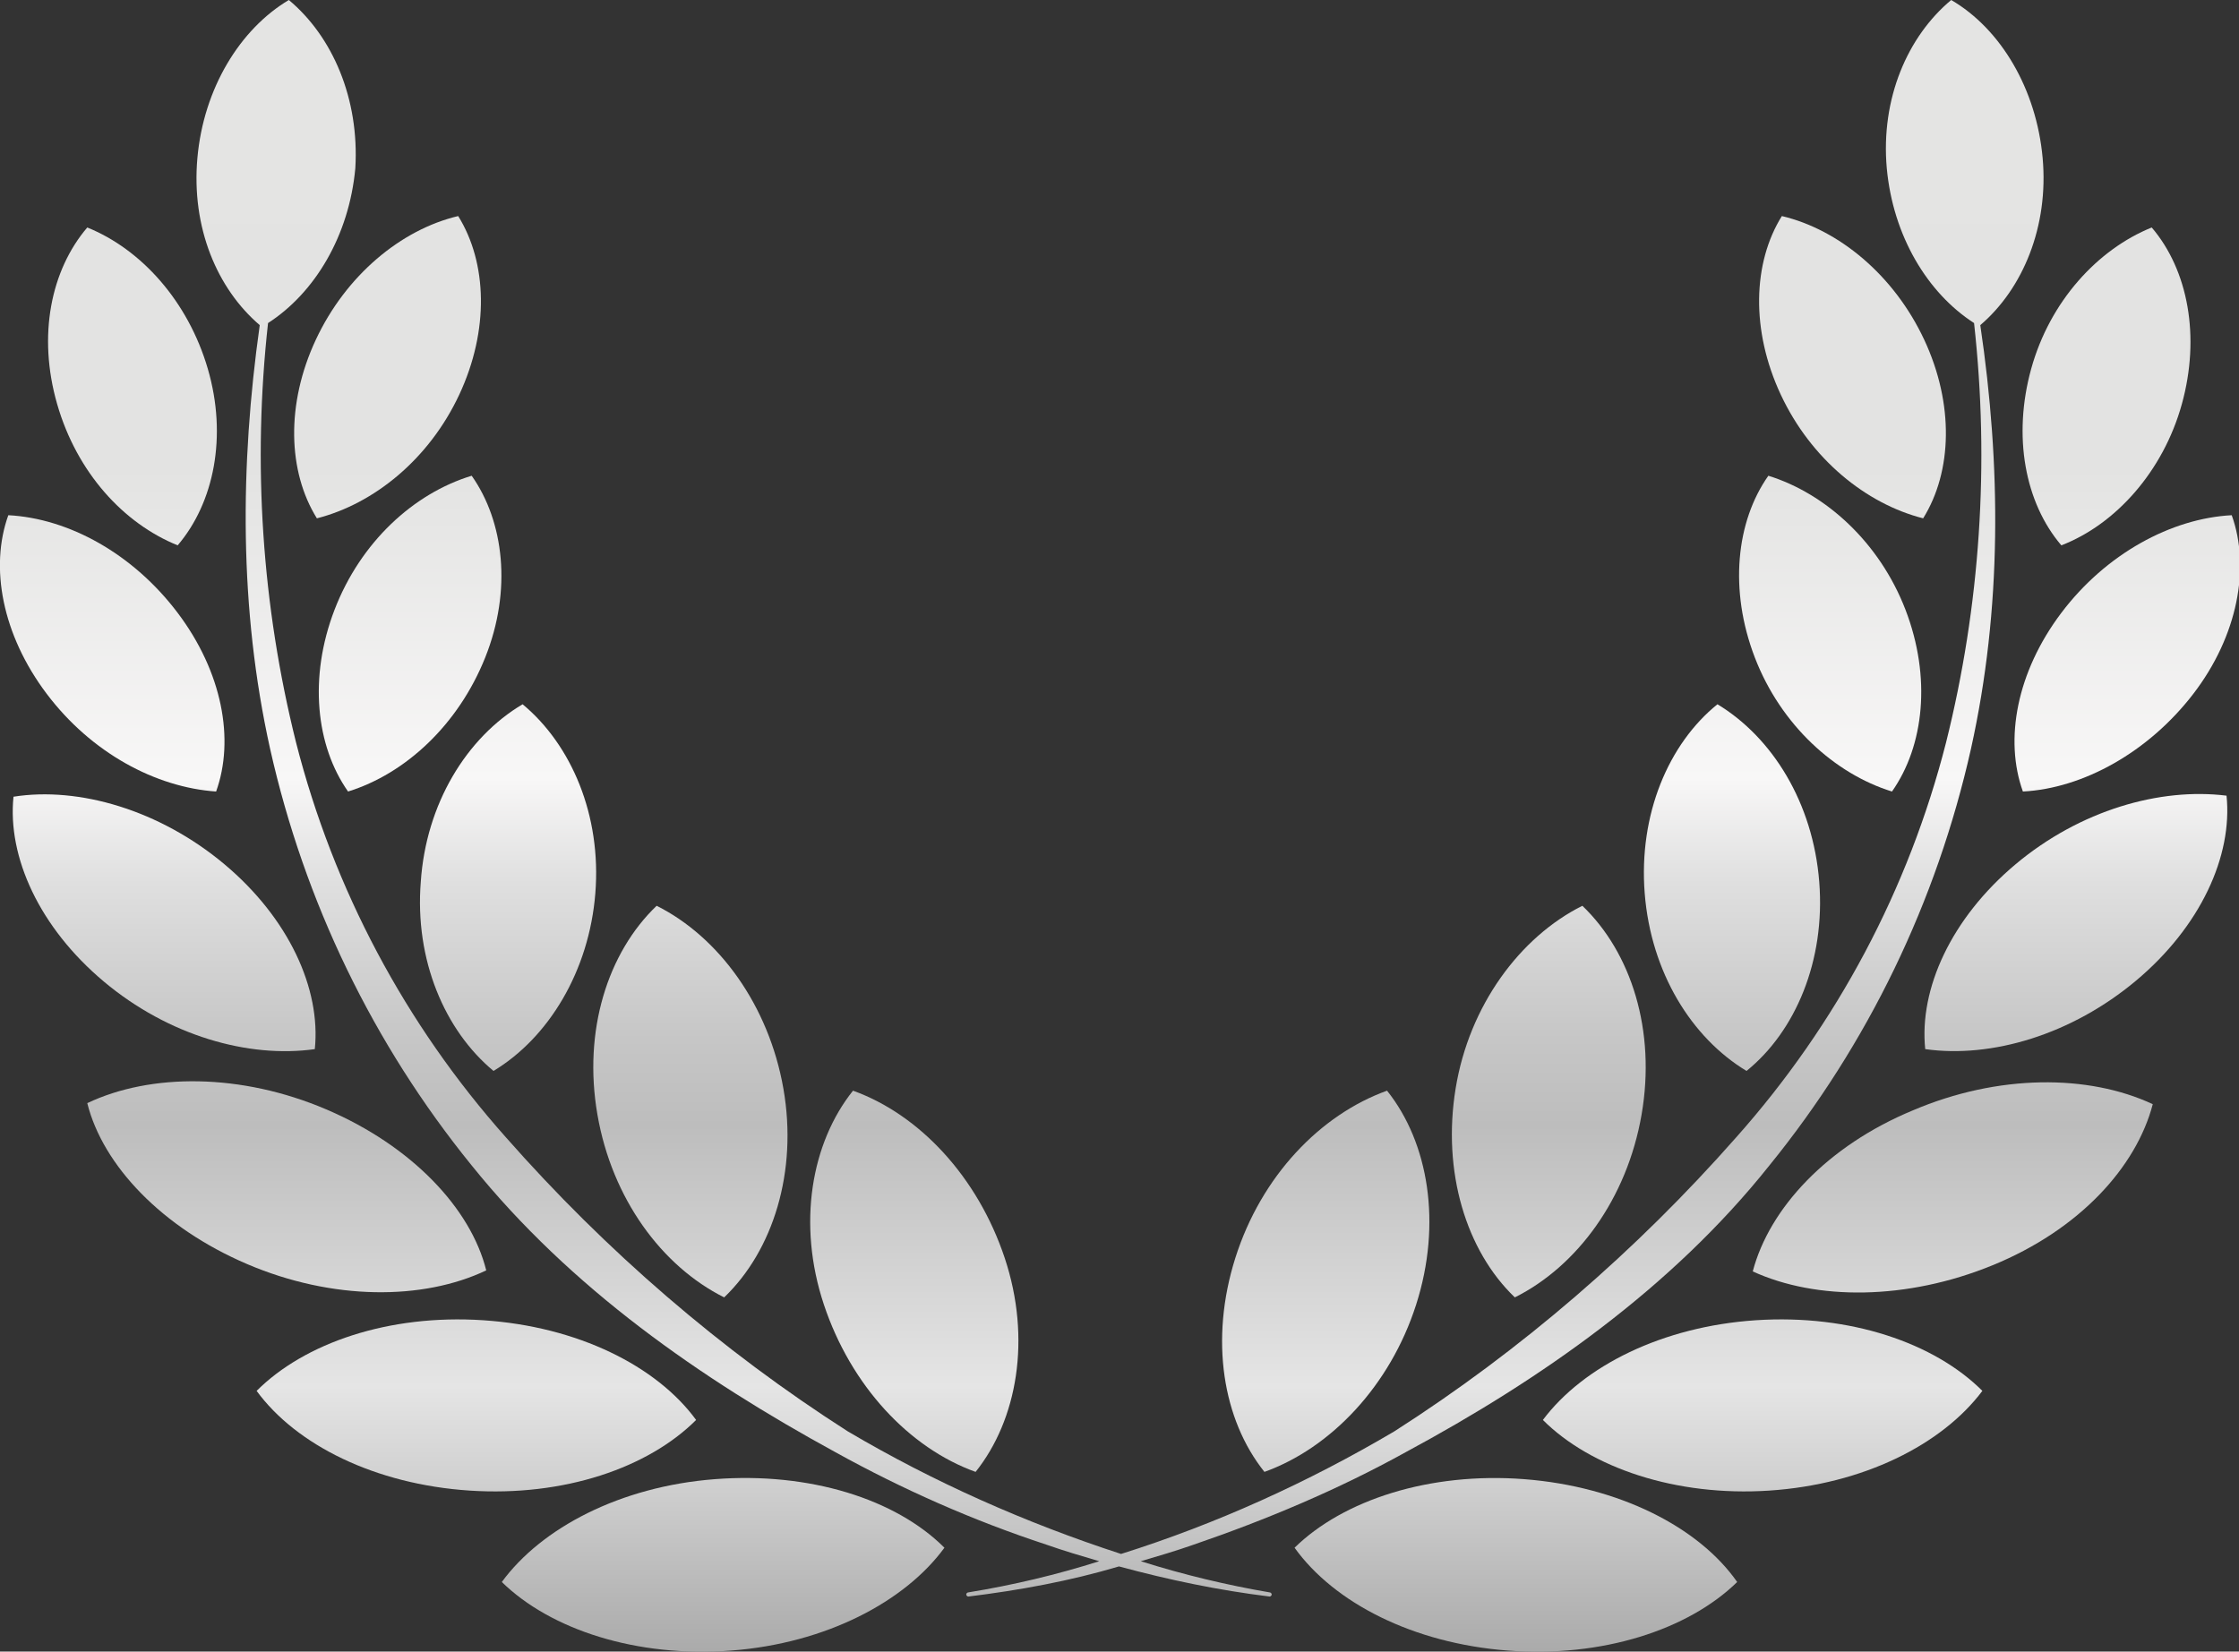
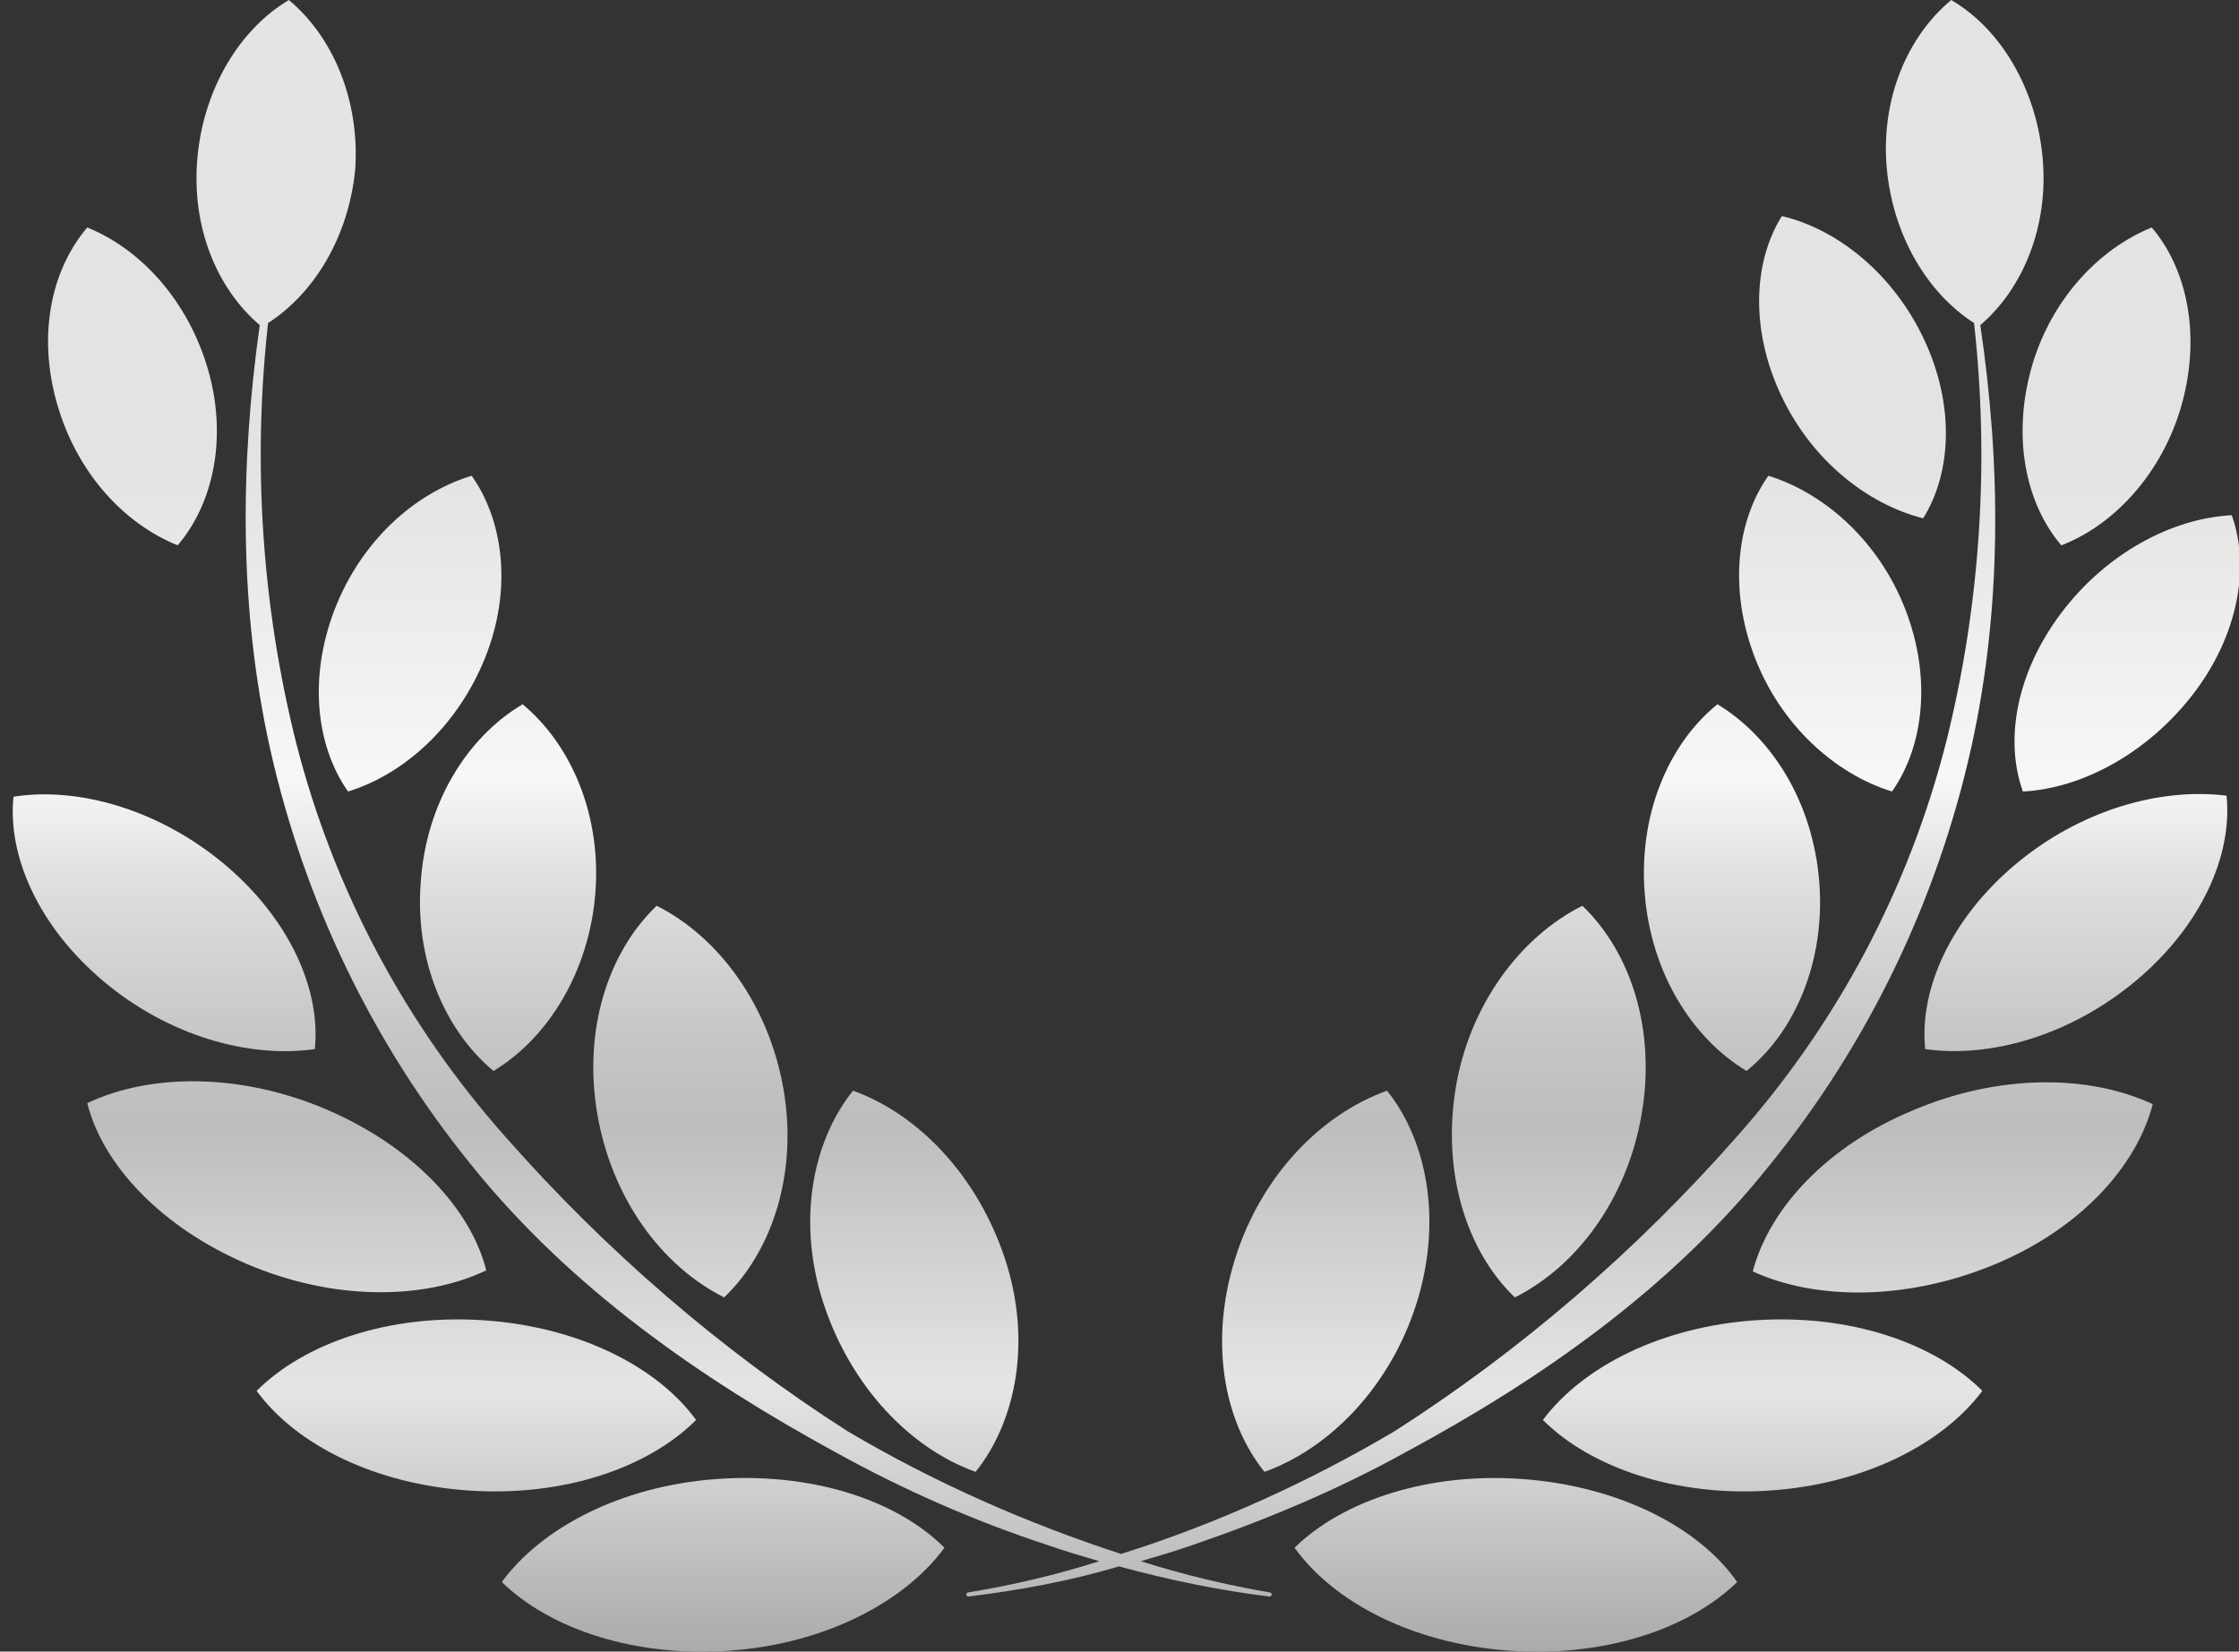
<svg xmlns="http://www.w3.org/2000/svg" version="1.1" id="Layer_1" x="0px" y="0px" viewBox="0 0 215.5 159" style="enable-background:new 0 0 215.5 159;" xml:space="preserve">
  <rect x="0" y="0" width="215.5" height="159" fill="#333333" stroke="none" />
  <style type="text/css">
	.st0{display:none;}
	.st1{display:inline;}
	.st2{fill:url(#SVGID_1_);}
	.st3{fill:url(#SVGID_00000057838444177187719230000011977844706586174135_);}
	.st4{fill:url(#SVGID_00000120548535394551746630000014651352777058799010_);}
	.st5{fill:url(#SVGID_00000152239235277685592220000017297881355843681447_);}
	.st6{fill:url(#SVGID_00000017475958163043210210000011650440284584049590_);}
	.st7{fill:url(#SVGID_00000126286840280917880810000006669481725773541816_);}
	.st8{fill:url(#SVGID_00000054979882576540995070000014771403439259774092_);}
	.st9{fill:url(#SVGID_00000052089075628034027000000012554055330722341033_);}
	.st10{fill:url(#SVGID_00000000941056412854317790000015311636324426241944_);}
	.st11{fill:url(#SVGID_00000116929777670524063230000018403885838337798539_);}
	.st12{fill:url(#SVGID_00000158707505099514456610000006011055763582250684_);}
	.st13{fill:url(#SVGID_00000093165899504115261240000012990594541095076021_);}
	.st14{fill:url(#SVGID_00000005263784265905644710000013815229048210452125_);}
	.st15{fill:url(#SVGID_00000027596608746843045010000010755258921490619044_);}
	.st16{fill:url(#SVGID_00000143615727477263552110000005620511038486539396_);}
	.st17{fill:url(#SVGID_00000064326618376677900220000016479438630311315340_);}
	.st18{fill:url(#SVGID_00000070825138646873096360000014968840373317408675_);}
	.st19{fill:url(#SVGID_00000128460116056843659160000012622928235848632481_);}
	.st20{fill:url(#SVGID_00000082368967733099948740000009224006060409997200_);}
	.st21{fill:url(#SVGID_00000140015697195744800750000008422831109393262251_);}
	.st22{fill:url(#SVGID_00000012473584859964322660000014999302823454331800_);}
	.st23{fill:url(#SVGID_00000104683236890020840520000005861133268116565632_);}
	.st24{fill:url(#SVGID_00000160903890298020206990000000641865181978478766_);}
	.st25{fill:url(#SVGID_00000076591711746634751470000014946563206841111681_);}
	.st26{fill:url(#SVGID_00000006700063869252200860000006828467915658268858_);}
	.st27{fill:url(#SVGID_00000127039246823620357890000011908783389285402806_);}
	.st28{fill:url(#SVGID_00000115478350653664447730000003215161260209800855_);}
	.st29{fill:url(#SVGID_00000116952784318604884610000013814744350024548795_);}
	.st30{fill:url(#SVGID_00000092439950449353716260000013112141140777667973_);}
	.st31{fill:url(#SVGID_00000020391685609285746640000001111139191563185074_);}
	.st32{fill:url(#SVGID_00000000214762281335664620000012021853610410484400_);}
	.st33{fill:url(#SVGID_00000116233812953005364160000014372836758810895781_);}
	.st34{fill:url(#SVGID_00000158002380503871968410000016492136797675008665_);}
	.st35{fill:url(#SVGID_00000183211522616106635490000001398813114938466718_);}
	.st36{fill:url(#SVGID_00000002368426090946353160000011947005301108904844_);}
	.st37{fill:url(#SVGID_00000103236017711949927140000012962271895702935224_);}
	.st38{fill:url(#SVGID_00000007387696174726716700000009101010167257163694_);}
	.st39{fill:url(#SVGID_00000013150516045995832880000017617358576253596040_);}
	.st40{fill:url(#SVGID_00000013911038965396855860000015699444095190102206_);}
	.st41{fill:url(#SVGID_00000043449137973454645320000005451104262342183559_);}
	.st42{fill:url(#SVGID_00000003817606005212321240000010797004397794547370_);}
	.st43{fill:url(#SVGID_00000121965793659350456960000005776930016520493703_);}
	.st44{fill:url(#SVGID_00000069356839813983954060000004807912068997079171_);}
	.st45{fill:url(#SVGID_00000007429343037734496900000012558578758461150381_);}
	.st46{fill:url(#SVGID_00000136388054885960493110000011791370411731709057_);}
	.st47{fill:url(#SVGID_00000163057287037998300580000005336616340474804108_);}
	.st48{fill:url(#SVGID_00000125586665793526079800000009988878230533155738_);}
	.st49{fill:url(#SVGID_00000139975097311123026710000010646917887803721135_);}
	.st50{fill:url(#SVGID_00000008144013944852048930000010085239289174865074_);}
	.st51{fill:url(#SVGID_00000116211985081941745170000016468281162629832630_);}
	.st52{fill:url(#SVGID_00000057847917082657099260000004550448375344897690_);}
	.st53{fill:url(#SVGID_00000157283917623950154100000005633696441758623618_);}
	.st54{fill:url(#SVGID_00000026138839643630390700000006427359968225628826_);}
	.st55{fill:url(#SVGID_00000061454725649961661760000013412228178653529485_);}
	.st56{fill:url(#SVGID_00000049912768101428127650000006927656887371925413_);}
	.st57{fill:url(#SVGID_00000142155123722187776960000001681697569355768251_);}
	.st58{fill:url(#SVGID_00000018233119864632833130000007960064831527960704_);}
	.st59{fill:url(#SVGID_00000082352902498033777090000008217640763459127956_);}
	.st60{fill:url(#SVGID_00000080173302426772393750000012054872852417653646_);}
	.st61{fill:url(#SVGID_00000100371119148482569050000009201202337108910489_);}
	.st62{fill:url(#SVGID_00000106850088784291913250000012838407287396444606_);}
	.st63{fill:url(#SVGID_00000150092618917070582440000004906053314643104442_);}
	.st64{fill:url(#SVGID_00000047753943909166241410000001934883571683786880_);}
	.st65{fill:url(#SVGID_00000157274954002171102770000017249881028026776193_);}
	.st66{fill:url(#SVGID_00000080898140964262492060000015012904121761725590_);}
	.st67{fill:url(#SVGID_00000163074246241721612570000003102572324637915273_);}
	.st68{fill:url(#SVGID_00000132055580282448025060000008919050842996032442_);}
	.st69{fill:url(#SVGID_00000000930478121445464570000003384174173542577815_);}
	.st70{fill:url(#SVGID_00000181062793786642122450000018008452620852860089_);}
	.st71{fill:#62BB46;}
	.st72{fill:#1096B2;}
	.st73{fill:#F37024;}
	.st74{fill:url(#SVGID_00000083083640827739932330000010188780680110423446_);}
</style>
  <g id="Green" class="st0">
    <g id="Laurel_Wreath_Set_Golden_Silver_Outline_Black_Icons_Symbols" class="st1">
      <linearGradient id="SVGID_1_" gradientUnits="userSpaceOnUse" x1="45.85" y1="805.2" x2="45.85" y2="638.13" gradientTransform="matrix(1 0 0 1 0 -640)">
        <stop offset="0" style="stop-color:#7DB23D" />
        <stop offset="0.152" style="stop-color:#7FB440" />
        <stop offset="0.264" style="stop-color:#87B949" />
        <stop offset="0.362" style="stop-color:#94C259" />
        <stop offset="0.452" style="stop-color:#A6CE6F" />
        <stop offset="0.489" style="stop-color:#B0D57B" />
        <stop offset="0.55" style="stop-color:#9BC16A" />
        <stop offset="0.691" style="stop-color:#709947" />
        <stop offset="0.817" style="stop-color:#527B2E" />
        <stop offset="0.925" style="stop-color:#3F691E" />
        <stop offset="1" style="stop-color:#386319" />
      </linearGradient>
      <path class="st2" d="M67,136.7c-3.8-5.2-11.4-9-20.5-9.6s-17.2,2.2-21.8,6.8c3.8,5.2,11.4,9,20.5,9.6S62.4,141.3,67,136.7z" />
      <linearGradient id="SVGID_00000054949721102410233380000002489945123645237155_" gradientUnits="userSpaceOnUse" x1="69.6" y1="805.2" x2="69.6" y2="638.11" gradientTransform="matrix(1 0 0 1 0 -640)">
        <stop offset="0" style="stop-color:#7DB23D" />
        <stop offset="0.152" style="stop-color:#7FB440" />
        <stop offset="0.264" style="stop-color:#87B949" />
        <stop offset="0.362" style="stop-color:#94C259" />
        <stop offset="0.452" style="stop-color:#A6CE6F" />
        <stop offset="0.489" style="stop-color:#B0D57B" />
        <stop offset="0.55" style="stop-color:#9BC16A" />
        <stop offset="0.691" style="stop-color:#709947" />
        <stop offset="0.817" style="stop-color:#527B2E" />
        <stop offset="0.925" style="stop-color:#3F691E" />
        <stop offset="1" style="stop-color:#386319" />
      </linearGradient>
      <path style="fill:url(#SVGID_00000054949721102410233380000002489945123645237155_);" d="M68.8,142.4c-9.1,0.7-16.7,4.7-20.5,9.9    c4.7,4.6,13,7.3,22.1,6.6s16.7-4.7,20.5-9.9C86.2,144.3,77.9,141.7,68.8,142.4z" />
      <linearGradient id="SVGID_00000026877294181820708090000007848012854128631435_" gradientUnits="userSpaceOnUse" x1="66.45" y1="805.2" x2="66.45" y2="638.13" gradientTransform="matrix(1 0 0 1 0 -640)">
        <stop offset="0" style="stop-color:#7DB23D" />
        <stop offset="0.152" style="stop-color:#7FB440" />
        <stop offset="0.264" style="stop-color:#87B949" />
        <stop offset="0.362" style="stop-color:#94C259" />
        <stop offset="0.452" style="stop-color:#A6CE6F" />
        <stop offset="0.489" style="stop-color:#B0D57B" />
        <stop offset="0.55" style="stop-color:#9BC16A" />
        <stop offset="0.691" style="stop-color:#709947" />
        <stop offset="0.817" style="stop-color:#527B2E" />
        <stop offset="0.925" style="stop-color:#3F691E" />
        <stop offset="1" style="stop-color:#386319" />
      </linearGradient>
      <path style="fill:url(#SVGID_00000026877294181820708090000007848012854128631435_);" d="M57.5,107.3c1.4,8.1,6.2,14.6,12.2,17.6    c4.7-4.5,7.1-12.1,5.7-20.1s-6.2-14.6-12.2-17.6C58.5,91.7,56.1,99.2,57.5,107.3z" />
      <linearGradient id="SVGID_00000157271565142939036270000007973305136036477335_" gradientUnits="userSpaceOnUse" x1="88" y1="805.2" x2="88" y2="638.13" gradientTransform="matrix(1 0 0 1 0 -640)">
        <stop offset="0" style="stop-color:#7DB23D" />
        <stop offset="0.152" style="stop-color:#7FB440" />
        <stop offset="0.264" style="stop-color:#87B949" />
        <stop offset="0.362" style="stop-color:#94C259" />
        <stop offset="0.452" style="stop-color:#A6CE6F" />
        <stop offset="0.489" style="stop-color:#B0D57B" />
        <stop offset="0.55" style="stop-color:#9BC16A" />
        <stop offset="0.691" style="stop-color:#709947" />
        <stop offset="0.817" style="stop-color:#527B2E" />
        <stop offset="0.925" style="stop-color:#3F691E" />
        <stop offset="1" style="stop-color:#386319" />
      </linearGradient>
      <path style="fill:url(#SVGID_00000157271565142939036270000007973305136036477335_);" d="M93.9,141.7c4-5,5.4-12.8,2.8-20.6    s-8.2-13.8-14.6-16.1c-4,5-5.4,12.8-2.8,20.6S87.5,139.4,93.9,141.7z" />
      <linearGradient id="SVGID_00000107587400755524469950000016553096219106742954_" gradientUnits="userSpaceOnUse" x1="48.9" y1="805.2" x2="48.9" y2="638.13" gradientTransform="matrix(1 0 0 1 0 -640)">
        <stop offset="0" style="stop-color:#7DB23D" />
        <stop offset="0.152" style="stop-color:#7FB440" />
        <stop offset="0.264" style="stop-color:#87B949" />
        <stop offset="0.362" style="stop-color:#94C259" />
        <stop offset="0.452" style="stop-color:#A6CE6F" />
        <stop offset="0.489" style="stop-color:#B0D57B" />
        <stop offset="0.55" style="stop-color:#9BC16A" />
        <stop offset="0.691" style="stop-color:#709947" />
        <stop offset="0.817" style="stop-color:#527B2E" />
        <stop offset="0.925" style="stop-color:#3F691E" />
        <stop offset="1" style="stop-color:#386319" />
      </linearGradient>
      <path style="fill:url(#SVGID_00000107587400755524469950000016553096219106742954_);" d="M40.5,84.9c-0.6,7.5,2.3,14.3,7,18.2    c5.3-3.2,9.2-9.6,9.8-17.1s-2.3-14.3-7-18.2C44.9,71,41,77.4,40.5,84.9z" />
      <linearGradient id="SVGID_00000118396379736251714690000007972738604642911367_" gradientUnits="userSpaceOnUse" x1="39.471" y1="805.2" x2="39.471" y2="638.13" gradientTransform="matrix(1 0 0 1 0 -640)">
        <stop offset="0" style="stop-color:#7DB23D" />
        <stop offset="0.152" style="stop-color:#7FB440" />
        <stop offset="0.264" style="stop-color:#87B949" />
        <stop offset="0.362" style="stop-color:#94C259" />
        <stop offset="0.452" style="stop-color:#A6CE6F" />
        <stop offset="0.489" style="stop-color:#B0D57B" />
        <stop offset="0.55" style="stop-color:#9BC16A" />
        <stop offset="0.691" style="stop-color:#709947" />
        <stop offset="0.817" style="stop-color:#527B2E" />
        <stop offset="0.925" style="stop-color:#3F691E" />
        <stop offset="1" style="stop-color:#386319" />
      </linearGradient>
      <path style="fill:url(#SVGID_00000118396379736251714690000007972738604642911367_);" d="M32.2,58.7c-2.5,6.5-1.8,13.1,1.3,17.5    c5.5-1.7,10.6-6.4,13.2-12.9s1.8-13.1-1.3-17.5C39.8,47.5,34.7,52.2,32.2,58.7z" />
      <linearGradient id="SVGID_00000005976672976953441490000014110049610525770156_" gradientUnits="userSpaceOnUse" x1="27.6" y1="805.2" x2="27.6" y2="638.13" gradientTransform="matrix(1 0 0 1 0 -640)">
        <stop offset="0" style="stop-color:#7DB23D" />
        <stop offset="0.152" style="stop-color:#7FB440" />
        <stop offset="0.264" style="stop-color:#87B949" />
        <stop offset="0.362" style="stop-color:#94C259" />
        <stop offset="0.452" style="stop-color:#A6CE6F" />
        <stop offset="0.489" style="stop-color:#B0D57B" />
        <stop offset="0.55" style="stop-color:#9BC16A" />
        <stop offset="0.691" style="stop-color:#709947" />
        <stop offset="0.817" style="stop-color:#527B2E" />
        <stop offset="0.925" style="stop-color:#3F691E" />
        <stop offset="1" style="stop-color:#386319" />
      </linearGradient>
      <path style="fill:url(#SVGID_00000005976672976953441490000014110049610525770156_);" d="M46.8,122.3c-1.5-6-7.2-12-15.4-15.5    s-16.9-3.5-23-0.6c1.5,6,7.2,12,15.4,15.5S40.7,125.2,46.8,122.3z" />
      <linearGradient id="SVGID_00000078034888950231614850000009796526012799080376_" gradientUnits="userSpaceOnUse" x1="15.8" y1="805.2" x2="15.8" y2="638.13" gradientTransform="matrix(1 0 0 1 0 -640)">
        <stop offset="0" style="stop-color:#7DB23D" />
        <stop offset="0.152" style="stop-color:#7FB440" />
        <stop offset="0.264" style="stop-color:#87B949" />
        <stop offset="0.362" style="stop-color:#94C259" />
        <stop offset="0.452" style="stop-color:#A6CE6F" />
        <stop offset="0.489" style="stop-color:#B0D57B" />
        <stop offset="0.55" style="stop-color:#9BC16A" />
        <stop offset="0.691" style="stop-color:#709947" />
        <stop offset="0.817" style="stop-color:#527B2E" />
        <stop offset="0.925" style="stop-color:#3F691E" />
        <stop offset="1" style="stop-color:#386319" />
      </linearGradient>
      <path style="fill:url(#SVGID_00000078034888950231614850000009796526012799080376_);" d="M30.3,101c0.6-5.8-2.5-12.6-8.7-17.8    s-14-7.5-20.3-6.5C0.7,82.5,3.8,89.3,10,94.5S23.9,101.9,30.3,101z" />
      <linearGradient id="SVGID_00000106845017735389187450000010857825443818219706_" gradientUnits="userSpaceOnUse" x1="10.8" y1="805.2" x2="10.8" y2="638.13" gradientTransform="matrix(1 0 0 1 0 -640)">
        <stop offset="0" style="stop-color:#7DB23D" />
        <stop offset="0.152" style="stop-color:#7FB440" />
        <stop offset="0.264" style="stop-color:#87B949" />
        <stop offset="0.362" style="stop-color:#94C259" />
        <stop offset="0.452" style="stop-color:#A6CE6F" />
        <stop offset="0.489" style="stop-color:#B0D57B" />
        <stop offset="0.55" style="stop-color:#9BC16A" />
        <stop offset="0.691" style="stop-color:#709947" />
        <stop offset="0.817" style="stop-color:#527B2E" />
        <stop offset="0.925" style="stop-color:#3F691E" />
        <stop offset="1" style="stop-color:#386319" />
      </linearGradient>
      <path style="fill:url(#SVGID_00000106845017735389187450000010857825443818219706_);" d="M20.8,76.2c1.8-5,0.6-11.5-3.7-17.2    S6.6,49.9,0.8,49.6c-1.8,5-0.6,11.5,3.7,17.2S15,75.8,20.8,76.2z" />
      <linearGradient id="SVGID_00000135665418400448849730000008464739397445981855_" gradientUnits="userSpaceOnUse" x1="12.75" y1="805.2" x2="12.75" y2="638.13" gradientTransform="matrix(1 0 0 1 0 -640)">
        <stop offset="0" style="stop-color:#7DB23D" />
        <stop offset="0.152" style="stop-color:#7FB440" />
        <stop offset="0.264" style="stop-color:#87B949" />
        <stop offset="0.362" style="stop-color:#94C259" />
        <stop offset="0.452" style="stop-color:#A6CE6F" />
        <stop offset="0.489" style="stop-color:#B0D57B" />
        <stop offset="0.55" style="stop-color:#9BC16A" />
        <stop offset="0.691" style="stop-color:#709947" />
        <stop offset="0.817" style="stop-color:#527B2E" />
        <stop offset="0.925" style="stop-color:#3F691E" />
        <stop offset="1" style="stop-color:#386319" />
      </linearGradient>
      <path style="fill:url(#SVGID_00000135665418400448849730000008464739397445981855_);" d="M17.1,52.5c3.5-4.1,4.8-10.5,2.9-17    S13.6,24,8.4,21.9c-3.5,4.1-4.8,10.4-2.9,17S11.9,50.4,17.1,52.5z" />
      <linearGradient id="SVGID_00000031903999587488283250000001986881925057469345_" gradientUnits="userSpaceOnUse" x1="37.3" y1="805.2" x2="37.3" y2="638.13" gradientTransform="matrix(1 0 0 1 0 -640)">
        <stop offset="0" style="stop-color:#7DB23D" />
        <stop offset="0.152" style="stop-color:#7FB440" />
        <stop offset="0.264" style="stop-color:#87B949" />
        <stop offset="0.362" style="stop-color:#94C259" />
        <stop offset="0.452" style="stop-color:#A6CE6F" />
        <stop offset="0.489" style="stop-color:#B0D57B" />
        <stop offset="0.55" style="stop-color:#9BC16A" />
        <stop offset="0.691" style="stop-color:#709947" />
        <stop offset="0.817" style="stop-color:#527B2E" />
        <stop offset="0.925" style="stop-color:#3F691E" />
        <stop offset="1" style="stop-color:#386319" />
      </linearGradient>
      <path style="fill:url(#SVGID_00000031903999587488283250000001986881925057469345_);" d="M30.5,49.9C36,48.5,41.3,44.2,44.2,38    s2.7-12.7-0.1-17.2c-5.5,1.3-10.8,5.7-13.7,11.9S27.7,45.4,30.5,49.9z" />
      <linearGradient id="SVGID_00000066503258456029548810000001797658185891996572_" gradientUnits="userSpaceOnUse" x1="107.8" y1="805.2" x2="107.8" y2="638.13" gradientTransform="matrix(1 0 0 1 0 -640)">
        <stop offset="0" style="stop-color:#7DB23D" />
        <stop offset="0.152" style="stop-color:#7FB440" />
        <stop offset="0.264" style="stop-color:#87B949" />
        <stop offset="0.362" style="stop-color:#94C259" />
        <stop offset="0.452" style="stop-color:#A6CE6F" />
        <stop offset="0.489" style="stop-color:#B0D57B" />
        <stop offset="0.55" style="stop-color:#9BC16A" />
        <stop offset="0.691" style="stop-color:#709947" />
        <stop offset="0.817" style="stop-color:#527B2E" />
        <stop offset="0.925" style="stop-color:#3F691E" />
        <stop offset="1" style="stop-color:#386319" />
      </linearGradient>
      <path style="fill:url(#SVGID_00000066503258456029548810000001797658185891996572_);" d="M109.8,150.3c1.7-0.5,3.4-1,5.1-1.6    c7-2.4,13.9-5.3,20.4-8.9c13-7,25.6-15.8,35-27.6c9.5-11.7,16.1-25.4,19.4-40.1c3-13.5,2.9-27.3,0.9-40.8c4.1-3.5,6.6-9.5,6-16.1    s-4-12.4-8.8-15.2c-4.2,3.5-6.8,9.5-6.2,16.2c0.6,6.5,3.9,12,8.4,14.9c1.5,13.5,0.6,27.2-2.7,40.4c-3.6,14.1-10.5,27.1-20.2,38    c-9.6,10.9-20.7,20.5-32.9,28.3c-8.3,4.9-17.1,8.9-26.3,11.8c-9.2-3-18-6.9-26.3-11.8c-12.2-7.8-23.3-17.4-32.9-28.3    c-9.7-10.9-16.6-23.9-20.2-38c-3.3-13.2-4.2-26.9-2.7-40.4c4.5-2.9,7.8-8.4,8.4-14.9C34.6,9.5,32,3.5,27.8,0    c-4.7,2.8-8.2,8.5-8.8,15.2s1.9,12.6,6,16.1c-1.9,13.5-2,27.3,1,40.8c3.3,14.7,9.9,28.4,19.4,40.1c9.5,11.8,22,20.5,35,27.6    c6.5,3.6,13.3,6.6,20.3,8.9c1.7,0.6,3.4,1.1,5.1,1.6c-4.1,1.3-8.3,2.3-12.6,3c-0.1,0-0.2,0.1-0.2,0.2c0,0.1,0.1,0.2,0.2,0.2    c4.9-0.6,9.8-1.5,14.5-2.9c4.8,1.3,9.6,2.3,14.5,2.9c0.1,0,0.2-0.1,0.2-0.2c0-0.1-0.1-0.2-0.2-0.2l0,0    C118.1,152.6,113.9,151.6,109.8,150.3z" />
      <linearGradient id="SVGID_00000134237223080570368590000018319266348342808478_" gradientUnits="userSpaceOnUse" x1="169.65" y1="805.2" x2="169.65" y2="638.13" gradientTransform="matrix(1 0 0 1 0 -640)">
        <stop offset="0" style="stop-color:#7DB23D" />
        <stop offset="0.152" style="stop-color:#7FB440" />
        <stop offset="0.264" style="stop-color:#87B949" />
        <stop offset="0.362" style="stop-color:#94C259" />
        <stop offset="0.452" style="stop-color:#A6CE6F" />
        <stop offset="0.489" style="stop-color:#B0D57B" />
        <stop offset="0.55" style="stop-color:#9BC16A" />
        <stop offset="0.691" style="stop-color:#709947" />
        <stop offset="0.817" style="stop-color:#527B2E" />
        <stop offset="0.925" style="stop-color:#3F691E" />
        <stop offset="1" style="stop-color:#386319" />
      </linearGradient>
      <path style="fill:url(#SVGID_00000134237223080570368590000018319266348342808478_);" d="M169,127.1c-9,0.6-16.6,4.4-20.5,9.6    c4.6,4.6,12.8,7.4,21.8,6.8s16.6-4.4,20.5-9.6C186.2,129.3,178.1,126.5,169,127.1z" />
      <linearGradient id="SVGID_00000067936629217424450720000014735855936980708028_" gradientUnits="userSpaceOnUse" x1="145.9" y1="805.2" x2="145.9" y2="638.11" gradientTransform="matrix(1 0 0 1 0 -640)">
        <stop offset="0" style="stop-color:#7DB23D" />
        <stop offset="0.152" style="stop-color:#7FB440" />
        <stop offset="0.264" style="stop-color:#87B949" />
        <stop offset="0.362" style="stop-color:#94C259" />
        <stop offset="0.452" style="stop-color:#A6CE6F" />
        <stop offset="0.489" style="stop-color:#B0D57B" />
        <stop offset="0.55" style="stop-color:#9BC16A" />
        <stop offset="0.691" style="stop-color:#709947" />
        <stop offset="0.817" style="stop-color:#527B2E" />
        <stop offset="0.925" style="stop-color:#3F691E" />
        <stop offset="1" style="stop-color:#386319" />
      </linearGradient>
      <path style="fill:url(#SVGID_00000067936629217424450720000014735855936980708028_);" d="M146.7,142.4c-9.1-0.7-17.4,2-22.1,6.6    c3.8,5.3,11.4,9.2,20.5,9.9s17.4-2,22.1-6.6C163.5,147,155.8,143.1,146.7,142.4z" />
      <linearGradient id="SVGID_00000172441150048161360590000018395351142915290275_" gradientUnits="userSpaceOnUse" x1="149.069" y1="805.2" x2="149.069" y2="638.13" gradientTransform="matrix(1 0 0 1 0 -640)">
        <stop offset="0" style="stop-color:#7DB23D" />
        <stop offset="0.152" style="stop-color:#7FB440" />
        <stop offset="0.264" style="stop-color:#87B949" />
        <stop offset="0.362" style="stop-color:#94C259" />
        <stop offset="0.452" style="stop-color:#A6CE6F" />
        <stop offset="0.489" style="stop-color:#B0D57B" />
        <stop offset="0.55" style="stop-color:#9BC16A" />
        <stop offset="0.691" style="stop-color:#709947" />
        <stop offset="0.817" style="stop-color:#527B2E" />
        <stop offset="0.925" style="stop-color:#3F691E" />
        <stop offset="1" style="stop-color:#386319" />
      </linearGradient>
      <path style="fill:url(#SVGID_00000172441150048161360590000018395351142915290275_);" d="M158,107.3c1.4-8.1-1-15.6-5.7-20.1    c-6,3-10.9,9.6-12.2,17.6s1,15.6,5.7,20.1C151.8,121.9,156.6,115.4,158,107.3z" />
      <linearGradient id="SVGID_00000082342635950306576080000005072237185009377443_" gradientUnits="userSpaceOnUse" x1="127.6" y1="805.2" x2="127.6" y2="638.13" gradientTransform="matrix(1 0 0 1 0 -640)">
        <stop offset="0" style="stop-color:#7DB23D" />
        <stop offset="0.152" style="stop-color:#7FB440" />
        <stop offset="0.264" style="stop-color:#87B949" />
        <stop offset="0.362" style="stop-color:#94C259" />
        <stop offset="0.452" style="stop-color:#A6CE6F" />
        <stop offset="0.489" style="stop-color:#B0D57B" />
        <stop offset="0.55" style="stop-color:#9BC16A" />
        <stop offset="0.691" style="stop-color:#709947" />
        <stop offset="0.817" style="stop-color:#527B2E" />
        <stop offset="0.925" style="stop-color:#3F691E" />
        <stop offset="1" style="stop-color:#386319" />
      </linearGradient>
      <path style="fill:url(#SVGID_00000082342635950306576080000005072237185009377443_);" d="M136.3,125.6c2.5-7.8,1.2-15.6-2.8-20.6    c-6.4,2.3-12.1,8.2-14.6,16.1s-1.2,15.6,2.8,20.6C128.1,139.4,133.8,133.4,136.3,125.6z" />
      <linearGradient id="SVGID_00000181066768004975425580000000609935268132063407_" gradientUnits="userSpaceOnUse" x1="166.7" y1="805.2" x2="166.7" y2="638.13" gradientTransform="matrix(1 0 0 1 0 -640)">
        <stop offset="0" style="stop-color:#7DB23D" />
        <stop offset="0.152" style="stop-color:#7FB440" />
        <stop offset="0.264" style="stop-color:#87B949" />
        <stop offset="0.362" style="stop-color:#94C259" />
        <stop offset="0.452" style="stop-color:#A6CE6F" />
        <stop offset="0.489" style="stop-color:#B0D57B" />
        <stop offset="0.55" style="stop-color:#9BC16A" />
        <stop offset="0.691" style="stop-color:#709947" />
        <stop offset="0.817" style="stop-color:#527B2E" />
        <stop offset="0.925" style="stop-color:#3F691E" />
        <stop offset="1" style="stop-color:#386319" />
      </linearGradient>
      <path style="fill:url(#SVGID_00000181066768004975425580000000609935268132063407_);" d="M168.1,103.1c4.7-3.8,7.6-10.6,7-18.2    s-4.5-13.9-9.8-17.1c-4.7,3.8-7.6,10.6-7,18.2S162.8,99.9,168.1,103.1z" />
      <linearGradient id="SVGID_00000048495446077799010080000008601543065318510497_" gradientUnits="userSpaceOnUse" x1="176.15" y1="805.2" x2="176.15" y2="638.13" gradientTransform="matrix(1 0 0 1 0 -640)">
        <stop offset="0" style="stop-color:#7DB23D" />
        <stop offset="0.152" style="stop-color:#7FB440" />
        <stop offset="0.264" style="stop-color:#87B949" />
        <stop offset="0.362" style="stop-color:#94C259" />
        <stop offset="0.452" style="stop-color:#A6CE6F" />
        <stop offset="0.489" style="stop-color:#B0D57B" />
        <stop offset="0.55" style="stop-color:#9BC16A" />
        <stop offset="0.691" style="stop-color:#709947" />
        <stop offset="0.817" style="stop-color:#527B2E" />
        <stop offset="0.925" style="stop-color:#3F691E" />
        <stop offset="1" style="stop-color:#386319" />
      </linearGradient>
      <path style="fill:url(#SVGID_00000048495446077799010080000008601543065318510497_);" d="M182.1,76.2c3.1-4.4,3.8-11,1.3-17.5    s-7.7-11.2-13.2-12.9c-3.1,4.4-3.8,11-1.3,17.5S176.6,74.5,182.1,76.2z" />
      <linearGradient id="SVGID_00000034055677916503523700000003232275128072255128_" gradientUnits="userSpaceOnUse" x1="187.95" y1="805.2" x2="187.95" y2="638.13" gradientTransform="matrix(1 0 0 1 0 -640)">
        <stop offset="0" style="stop-color:#7DB23D" />
        <stop offset="0.152" style="stop-color:#7FB440" />
        <stop offset="0.264" style="stop-color:#87B949" />
        <stop offset="0.362" style="stop-color:#94C259" />
        <stop offset="0.452" style="stop-color:#A6CE6F" />
        <stop offset="0.489" style="stop-color:#B0D57B" />
        <stop offset="0.55" style="stop-color:#9BC16A" />
        <stop offset="0.691" style="stop-color:#709947" />
        <stop offset="0.817" style="stop-color:#527B2E" />
        <stop offset="0.925" style="stop-color:#3F691E" />
        <stop offset="1" style="stop-color:#386319" />
      </linearGradient>
      <path style="fill:url(#SVGID_00000034055677916503523700000003232275128072255128_);" d="M184.1,106.9    c-8.2,3.4-13.8,9.4-15.4,15.5c6.1,2.8,14.8,2.8,23.1-0.6s13.8-9.4,15.4-15.5C201,103.4,192.3,103.4,184.1,106.9z" />
      <linearGradient id="SVGID_00000067936290812923054980000018419136083827270316_" gradientUnits="userSpaceOnUse" x1="199.8" y1="805.2" x2="199.8" y2="638.13" gradientTransform="matrix(1 0 0 1 0 -640)">
        <stop offset="0" style="stop-color:#7DB23D" />
        <stop offset="0.152" style="stop-color:#7FB440" />
        <stop offset="0.264" style="stop-color:#87B949" />
        <stop offset="0.362" style="stop-color:#94C259" />
        <stop offset="0.452" style="stop-color:#A6CE6F" />
        <stop offset="0.489" style="stop-color:#B0D57B" />
        <stop offset="0.55" style="stop-color:#9BC16A" />
        <stop offset="0.691" style="stop-color:#709947" />
        <stop offset="0.817" style="stop-color:#527B2E" />
        <stop offset="0.925" style="stop-color:#3F691E" />
        <stop offset="1" style="stop-color:#386319" />
      </linearGradient>
      <path style="fill:url(#SVGID_00000067936290812923054980000018419136083827270316_);" d="M194,83.2c-6.2,5.2-9.3,12-8.7,17.8    c6.4,0.9,14.1-1.4,20.3-6.6s9.3-12,8.7-17.8C207.9,75.8,200.2,78,194,83.2z" />
      <linearGradient id="SVGID_00000088825565119877030480000017612160220148405437_" gradientUnits="userSpaceOnUse" x1="204.75" y1="805.2" x2="204.75" y2="638.13" gradientTransform="matrix(1 0 0 1 0 -640)">
        <stop offset="0" style="stop-color:#7DB23D" />
        <stop offset="0.152" style="stop-color:#7FB440" />
        <stop offset="0.264" style="stop-color:#87B949" />
        <stop offset="0.362" style="stop-color:#94C259" />
        <stop offset="0.452" style="stop-color:#A6CE6F" />
        <stop offset="0.489" style="stop-color:#B0D57B" />
        <stop offset="0.55" style="stop-color:#9BC16A" />
        <stop offset="0.691" style="stop-color:#709947" />
        <stop offset="0.817" style="stop-color:#527B2E" />
        <stop offset="0.925" style="stop-color:#3F691E" />
        <stop offset="1" style="stop-color:#386319" />
      </linearGradient>
      <path style="fill:url(#SVGID_00000088825565119877030480000017612160220148405437_);" d="M198.4,59c-4.3,5.7-5.5,12.2-3.7,17.2    c5.8-0.3,12.1-3.8,16.4-9.4s5.5-12.2,3.7-17.2C209,49.9,202.7,53.3,198.4,59z" />
      <linearGradient id="SVGID_00000069374566844137161000000004365903387292256391_" gradientUnits="userSpaceOnUse" x1="202.75" y1="805.2" x2="202.75" y2="638.13" gradientTransform="matrix(1 0 0 1 0 -640)">
        <stop offset="0" style="stop-color:#7DB23D" />
        <stop offset="0.152" style="stop-color:#7FB440" />
        <stop offset="0.264" style="stop-color:#87B949" />
        <stop offset="0.362" style="stop-color:#94C259" />
        <stop offset="0.452" style="stop-color:#A6CE6F" />
        <stop offset="0.489" style="stop-color:#B0D57B" />
        <stop offset="0.55" style="stop-color:#9BC16A" />
        <stop offset="0.691" style="stop-color:#709947" />
        <stop offset="0.817" style="stop-color:#527B2E" />
        <stop offset="0.925" style="stop-color:#3F691E" />
        <stop offset="1" style="stop-color:#386319" />
      </linearGradient>
      <path style="fill:url(#SVGID_00000069374566844137161000000004365903387292256391_);" d="M198.4,52.5c5.2-2,9.8-7.1,11.6-13.6    s0.6-12.9-2.9-17c-5.2,2.1-9.8,7.1-11.6,13.6S194.9,48.4,198.4,52.5z" />
      <linearGradient id="SVGID_00000070806467735996254630000012272020894302671759_" gradientUnits="userSpaceOnUse" x1="178.3" y1="805.2" x2="178.3" y2="638.13" gradientTransform="matrix(1 0 0 1 0 -640)">
        <stop offset="0" style="stop-color:#7DB23D" />
        <stop offset="0.152" style="stop-color:#7FB440" />
        <stop offset="0.264" style="stop-color:#87B949" />
        <stop offset="0.362" style="stop-color:#94C259" />
        <stop offset="0.452" style="stop-color:#A6CE6F" />
        <stop offset="0.489" style="stop-color:#B0D57B" />
        <stop offset="0.55" style="stop-color:#9BC16A" />
        <stop offset="0.691" style="stop-color:#709947" />
        <stop offset="0.817" style="stop-color:#527B2E" />
        <stop offset="0.925" style="stop-color:#3F691E" />
        <stop offset="1" style="stop-color:#386319" />
      </linearGradient>
      <path style="fill:url(#SVGID_00000070806467735996254630000012272020894302671759_);" d="M185.1,49.9c2.8-4.5,3-11,0.1-17.2    s-8.2-10.6-13.7-11.9c-2.8,4.5-3,11-0.1,17.2S179.6,48.5,185.1,49.9z" />
    </g>
  </g>
  <g id="Orange_00000106107193798339112410000006317034165172959383_" class="st0">
    <g id="Laurel_Wreath_Set_Golden_Silver_Outline_Black_Icons_Symbols_00000073689317812558752070000018349263400379102126_" class="st1">
      <linearGradient id="SVGID_00000084521538973064129970000003676903411089620654_" gradientUnits="userSpaceOnUse" x1="45.85" y1="805.2" x2="45.85" y2="638.13" gradientTransform="matrix(1 0 0 1 0 -640)">
        <stop offset="0" style="stop-color:#F37024" />
        <stop offset="0.13" style="stop-color:#F47422" />
        <stop offset="0.252" style="stop-color:#F57F1D" />
        <stop offset="0.372" style="stop-color:#F99213" />
        <stop offset="0.489" style="stop-color:#FDAD06" />
        <stop offset="0.533" style="stop-color:#FFB900" />
        <stop offset="0.646" style="stop-color:#FDAD06" />
        <stop offset="0.852" style="stop-color:#F88C16" />
        <stop offset="1" style="stop-color:#F37024" />
      </linearGradient>
      <path style="fill:url(#SVGID_00000084521538973064129970000003676903411089620654_);" d="M67,136.7c-3.8-5.2-11.4-9-20.5-9.6    s-17.2,2.2-21.8,6.8c3.8,5.2,11.4,9,20.5,9.6S62.4,141.3,67,136.7z" />
      <linearGradient id="SVGID_00000119799896573956230990000001603179839320354698_" gradientUnits="userSpaceOnUse" x1="69.6" y1="805.2" x2="69.6" y2="638.11" gradientTransform="matrix(1 0 0 1 0 -640)">
        <stop offset="0" style="stop-color:#F37024" />
        <stop offset="0.13" style="stop-color:#F47422" />
        <stop offset="0.252" style="stop-color:#F57F1D" />
        <stop offset="0.372" style="stop-color:#F99213" />
        <stop offset="0.489" style="stop-color:#FDAD06" />
        <stop offset="0.533" style="stop-color:#FFB900" />
        <stop offset="0.646" style="stop-color:#FDAD06" />
        <stop offset="0.852" style="stop-color:#F88C16" />
        <stop offset="1" style="stop-color:#F37024" />
      </linearGradient>
      <path style="fill:url(#SVGID_00000119799896573956230990000001603179839320354698_);" d="M68.8,142.4c-9.1,0.7-16.7,4.7-20.5,9.9    c4.7,4.6,13,7.3,22.1,6.6s16.7-4.7,20.5-9.9C86.2,144.3,77.9,141.7,68.8,142.4z" />
      <linearGradient id="SVGID_00000002362744979850524800000004066593834426968448_" gradientUnits="userSpaceOnUse" x1="66.45" y1="805.2" x2="66.45" y2="638.13" gradientTransform="matrix(1 0 0 1 0 -640)">
        <stop offset="0" style="stop-color:#F37024" />
        <stop offset="0.13" style="stop-color:#F47422" />
        <stop offset="0.252" style="stop-color:#F57F1D" />
        <stop offset="0.372" style="stop-color:#F99213" />
        <stop offset="0.489" style="stop-color:#FDAD06" />
        <stop offset="0.533" style="stop-color:#FFB900" />
        <stop offset="0.646" style="stop-color:#FDAD06" />
        <stop offset="0.852" style="stop-color:#F88C16" />
        <stop offset="1" style="stop-color:#F37024" />
      </linearGradient>
      <path style="fill:url(#SVGID_00000002362744979850524800000004066593834426968448_);" d="M57.5,107.3c1.4,8.1,6.2,14.6,12.2,17.6    c4.7-4.5,7.1-12.1,5.7-20.1s-6.2-14.6-12.2-17.6C58.5,91.7,56.1,99.2,57.5,107.3z" />
      <linearGradient id="SVGID_00000034060621759881821370000011387699018483538366_" gradientUnits="userSpaceOnUse" x1="88" y1="805.2" x2="88" y2="638.13" gradientTransform="matrix(1 0 0 1 0 -640)">
        <stop offset="0" style="stop-color:#F37024" />
        <stop offset="0.13" style="stop-color:#F47422" />
        <stop offset="0.252" style="stop-color:#F57F1D" />
        <stop offset="0.372" style="stop-color:#F99213" />
        <stop offset="0.489" style="stop-color:#FDAD06" />
        <stop offset="0.533" style="stop-color:#FFB900" />
        <stop offset="0.646" style="stop-color:#FDAD06" />
        <stop offset="0.852" style="stop-color:#F88C16" />
        <stop offset="1" style="stop-color:#F37024" />
      </linearGradient>
      <path style="fill:url(#SVGID_00000034060621759881821370000011387699018483538366_);" d="M93.9,141.7c4-5,5.4-12.8,2.8-20.6    s-8.2-13.8-14.6-16.1c-4,5-5.4,12.8-2.8,20.6S87.5,139.4,93.9,141.7z" />
      <linearGradient id="SVGID_00000075878013790166341020000010246240799675601071_" gradientUnits="userSpaceOnUse" x1="48.9" y1="805.2" x2="48.9" y2="638.13" gradientTransform="matrix(1 0 0 1 0 -640)">
        <stop offset="0" style="stop-color:#F37024" />
        <stop offset="0.13" style="stop-color:#F47422" />
        <stop offset="0.252" style="stop-color:#F57F1D" />
        <stop offset="0.372" style="stop-color:#F99213" />
        <stop offset="0.489" style="stop-color:#FDAD06" />
        <stop offset="0.533" style="stop-color:#FFB900" />
        <stop offset="0.646" style="stop-color:#FDAD06" />
        <stop offset="0.852" style="stop-color:#F88C16" />
        <stop offset="1" style="stop-color:#F37024" />
      </linearGradient>
      <path style="fill:url(#SVGID_00000075878013790166341020000010246240799675601071_);" d="M40.5,84.9c-0.6,7.5,2.3,14.3,7,18.2    c5.3-3.2,9.2-9.6,9.8-17.1s-2.3-14.3-7-18.2C44.9,71,41,77.4,40.5,84.9z" />
      <linearGradient id="SVGID_00000016755473457251448700000017136627196306462384_" gradientUnits="userSpaceOnUse" x1="39.471" y1="805.2" x2="39.471" y2="638.13" gradientTransform="matrix(1 0 0 1 0 -640)">
        <stop offset="0" style="stop-color:#F37024" />
        <stop offset="0.13" style="stop-color:#F47422" />
        <stop offset="0.252" style="stop-color:#F57F1D" />
        <stop offset="0.372" style="stop-color:#F99213" />
        <stop offset="0.489" style="stop-color:#FDAD06" />
        <stop offset="0.533" style="stop-color:#FFB900" />
        <stop offset="0.646" style="stop-color:#FDAD06" />
        <stop offset="0.852" style="stop-color:#F88C16" />
        <stop offset="1" style="stop-color:#F37024" />
      </linearGradient>
      <path style="fill:url(#SVGID_00000016755473457251448700000017136627196306462384_);" d="M32.2,58.7c-2.5,6.5-1.8,13.1,1.3,17.5    c5.5-1.7,10.6-6.4,13.2-12.9s1.8-13.1-1.3-17.5C39.8,47.5,34.7,52.2,32.2,58.7z" />
      <linearGradient id="SVGID_00000066479974355720320150000005675078271801366170_" gradientUnits="userSpaceOnUse" x1="27.6" y1="805.2" x2="27.6" y2="638.13" gradientTransform="matrix(1 0 0 1 0 -640)">
        <stop offset="0" style="stop-color:#F37024" />
        <stop offset="0.13" style="stop-color:#F47422" />
        <stop offset="0.252" style="stop-color:#F57F1D" />
        <stop offset="0.372" style="stop-color:#F99213" />
        <stop offset="0.489" style="stop-color:#FDAD06" />
        <stop offset="0.533" style="stop-color:#FFB900" />
        <stop offset="0.646" style="stop-color:#FDAD06" />
        <stop offset="0.852" style="stop-color:#F88C16" />
        <stop offset="1" style="stop-color:#F37024" />
      </linearGradient>
      <path style="fill:url(#SVGID_00000066479974355720320150000005675078271801366170_);" d="M46.8,122.3c-1.5-6-7.2-12-15.4-15.5    s-16.9-3.5-23-0.6c1.5,6,7.2,12,15.4,15.5S40.7,125.2,46.8,122.3z" />
      <linearGradient id="SVGID_00000078012843262245119380000012870589837362536869_" gradientUnits="userSpaceOnUse" x1="15.8" y1="805.2" x2="15.8" y2="638.13" gradientTransform="matrix(1 0 0 1 0 -640)">
        <stop offset="0" style="stop-color:#F37024" />
        <stop offset="0.13" style="stop-color:#F47422" />
        <stop offset="0.252" style="stop-color:#F57F1D" />
        <stop offset="0.372" style="stop-color:#F99213" />
        <stop offset="0.489" style="stop-color:#FDAD06" />
        <stop offset="0.533" style="stop-color:#FFB900" />
        <stop offset="0.646" style="stop-color:#FDAD06" />
        <stop offset="0.852" style="stop-color:#F88C16" />
        <stop offset="1" style="stop-color:#F37024" />
      </linearGradient>
      <path style="fill:url(#SVGID_00000078012843262245119380000012870589837362536869_);" d="M30.3,101c0.6-5.8-2.5-12.6-8.7-17.8    s-14-7.5-20.3-6.5C0.7,82.5,3.8,89.3,10,94.5S23.9,101.9,30.3,101z" />
      <linearGradient id="SVGID_00000163071372374744151700000016667272297168481687_" gradientUnits="userSpaceOnUse" x1="10.8" y1="805.2" x2="10.8" y2="638.13" gradientTransform="matrix(1 0 0 1 0 -640)">
        <stop offset="0" style="stop-color:#F37024" />
        <stop offset="0.13" style="stop-color:#F47422" />
        <stop offset="0.252" style="stop-color:#F57F1D" />
        <stop offset="0.372" style="stop-color:#F99213" />
        <stop offset="0.489" style="stop-color:#FDAD06" />
        <stop offset="0.533" style="stop-color:#FFB900" />
        <stop offset="0.646" style="stop-color:#FDAD06" />
        <stop offset="0.852" style="stop-color:#F88C16" />
        <stop offset="1" style="stop-color:#F37024" />
      </linearGradient>
-       <path style="fill:url(#SVGID_00000163071372374744151700000016667272297168481687_);" d="M20.8,76.2c1.8-5,0.6-11.5-3.7-17.2    S6.6,49.9,0.8,49.6c-1.8,5-0.6,11.5,3.7,17.2S15,75.8,20.8,76.2z" />
      <linearGradient id="SVGID_00000049920032398092101190000008342073802253860496_" gradientUnits="userSpaceOnUse" x1="12.75" y1="805.2" x2="12.75" y2="638.13" gradientTransform="matrix(1 0 0 1 0 -640)">
        <stop offset="0" style="stop-color:#F37024" />
        <stop offset="0.13" style="stop-color:#F47422" />
        <stop offset="0.252" style="stop-color:#F57F1D" />
        <stop offset="0.372" style="stop-color:#F99213" />
        <stop offset="0.489" style="stop-color:#FDAD06" />
        <stop offset="0.533" style="stop-color:#FFB900" />
        <stop offset="0.646" style="stop-color:#FDAD06" />
        <stop offset="0.852" style="stop-color:#F88C16" />
        <stop offset="1" style="stop-color:#F37024" />
      </linearGradient>
      <path style="fill:url(#SVGID_00000049920032398092101190000008342073802253860496_);" d="M17.1,52.5c3.5-4.1,4.8-10.5,2.9-17    S13.6,24,8.4,21.9c-3.5,4.1-4.8,10.4-2.9,17S11.9,50.4,17.1,52.5z" />
      <linearGradient id="SVGID_00000163773429587975224280000002854311130668586369_" gradientUnits="userSpaceOnUse" x1="37.3" y1="805.2" x2="37.3" y2="638.13" gradientTransform="matrix(1 0 0 1 0 -640)">
        <stop offset="0" style="stop-color:#F37024" />
        <stop offset="0.13" style="stop-color:#F47422" />
        <stop offset="0.252" style="stop-color:#F57F1D" />
        <stop offset="0.372" style="stop-color:#F99213" />
        <stop offset="0.489" style="stop-color:#FDAD06" />
        <stop offset="0.533" style="stop-color:#FFB900" />
        <stop offset="0.646" style="stop-color:#FDAD06" />
        <stop offset="0.852" style="stop-color:#F88C16" />
        <stop offset="1" style="stop-color:#F37024" />
      </linearGradient>
      <path style="fill:url(#SVGID_00000163773429587975224280000002854311130668586369_);" d="M30.5,49.9C36,48.5,41.3,44.2,44.2,38    s2.7-12.7-0.1-17.2c-5.5,1.3-10.8,5.7-13.7,11.9S27.7,45.4,30.5,49.9z" />
      <linearGradient id="SVGID_00000039127692944188223390000004304348978727078025_" gradientUnits="userSpaceOnUse" x1="107.8" y1="805.2" x2="107.8" y2="638.13" gradientTransform="matrix(1 0 0 1 0 -640)">
        <stop offset="0" style="stop-color:#F37024" />
        <stop offset="0.13" style="stop-color:#F47422" />
        <stop offset="0.252" style="stop-color:#F57F1D" />
        <stop offset="0.372" style="stop-color:#F99213" />
        <stop offset="0.489" style="stop-color:#FDAD06" />
        <stop offset="0.533" style="stop-color:#FFB900" />
        <stop offset="0.646" style="stop-color:#FDAD06" />
        <stop offset="0.852" style="stop-color:#F88C16" />
        <stop offset="1" style="stop-color:#F37024" />
      </linearGradient>
      <path style="fill:url(#SVGID_00000039127692944188223390000004304348978727078025_);" d="M109.8,150.3c1.7-0.5,3.4-1,5.1-1.6    c7-2.4,13.9-5.3,20.4-8.9c13-7,25.6-15.8,35-27.6c9.5-11.7,16.1-25.4,19.4-40.1c3-13.5,2.9-27.3,0.9-40.8c4.1-3.5,6.6-9.5,6-16.1    s-4-12.4-8.8-15.2c-4.2,3.5-6.8,9.5-6.2,16.2c0.6,6.5,3.9,12,8.4,14.9c1.5,13.5,0.6,27.2-2.7,40.4c-3.6,14.1-10.5,27.1-20.2,38    c-9.6,10.9-20.7,20.5-32.9,28.3c-8.3,4.9-17.1,8.9-26.3,11.8c-9.2-3-18-6.9-26.3-11.8c-12.2-7.8-23.3-17.4-32.9-28.3    c-9.7-10.9-16.6-23.9-20.2-38c-3.3-13.2-4.2-26.9-2.7-40.4c4.5-2.9,7.8-8.4,8.4-14.9C34.6,9.5,32,3.5,27.8,0    c-4.7,2.8-8.2,8.5-8.8,15.2s1.9,12.6,6,16.1c-1.9,13.5-2,27.3,1,40.8c3.3,14.7,9.9,28.4,19.4,40.1c9.5,11.8,22,20.5,35,27.6    c6.5,3.6,13.3,6.6,20.3,8.9c1.7,0.6,3.4,1.1,5.1,1.6c-4.1,1.3-8.3,2.3-12.6,3c-0.1,0-0.2,0.1-0.2,0.2c0,0.1,0.1,0.2,0.2,0.2    c4.9-0.6,9.8-1.5,14.5-2.9c4.8,1.3,9.6,2.3,14.5,2.9c0.1,0,0.2-0.1,0.2-0.2c0-0.1-0.1-0.2-0.2-0.2l0,0    C118.1,152.6,113.9,151.6,109.8,150.3z" />
      <linearGradient id="SVGID_00000132072438764557711060000015269531726496860291_" gradientUnits="userSpaceOnUse" x1="169.65" y1="805.2" x2="169.65" y2="638.13" gradientTransform="matrix(1 0 0 1 0 -640)">
        <stop offset="0" style="stop-color:#F37024" />
        <stop offset="0.13" style="stop-color:#F47422" />
        <stop offset="0.252" style="stop-color:#F57F1D" />
        <stop offset="0.372" style="stop-color:#F99213" />
        <stop offset="0.489" style="stop-color:#FDAD06" />
        <stop offset="0.533" style="stop-color:#FFB900" />
        <stop offset="0.646" style="stop-color:#FDAD06" />
        <stop offset="0.852" style="stop-color:#F88C16" />
        <stop offset="1" style="stop-color:#F37024" />
      </linearGradient>
      <path style="fill:url(#SVGID_00000132072438764557711060000015269531726496860291_);" d="M169,127.1c-9,0.6-16.6,4.4-20.5,9.6    c4.6,4.6,12.8,7.4,21.8,6.8s16.6-4.4,20.5-9.6C186.2,129.3,178.1,126.5,169,127.1z" />
      <linearGradient id="SVGID_00000121988297234601225320000007080614882395103117_" gradientUnits="userSpaceOnUse" x1="145.9" y1="805.2" x2="145.9" y2="638.11" gradientTransform="matrix(1 0 0 1 0 -640)">
        <stop offset="0" style="stop-color:#F37024" />
        <stop offset="0.13" style="stop-color:#F47422" />
        <stop offset="0.252" style="stop-color:#F57F1D" />
        <stop offset="0.372" style="stop-color:#F99213" />
        <stop offset="0.489" style="stop-color:#FDAD06" />
        <stop offset="0.533" style="stop-color:#FFB900" />
        <stop offset="0.646" style="stop-color:#FDAD06" />
        <stop offset="0.852" style="stop-color:#F88C16" />
        <stop offset="1" style="stop-color:#F37024" />
      </linearGradient>
      <path style="fill:url(#SVGID_00000121988297234601225320000007080614882395103117_);" d="M146.7,142.4c-9.1-0.7-17.4,2-22.1,6.6    c3.8,5.3,11.4,9.2,20.5,9.9s17.4-2,22.1-6.6C163.5,147,155.8,143.1,146.7,142.4z" />
      <linearGradient id="SVGID_00000015350228556083828490000000620704180129385637_" gradientUnits="userSpaceOnUse" x1="149.069" y1="805.2" x2="149.069" y2="638.13" gradientTransform="matrix(1 0 0 1 0 -640)">
        <stop offset="0" style="stop-color:#F37024" />
        <stop offset="0.13" style="stop-color:#F47422" />
        <stop offset="0.252" style="stop-color:#F57F1D" />
        <stop offset="0.372" style="stop-color:#F99213" />
        <stop offset="0.489" style="stop-color:#FDAD06" />
        <stop offset="0.533" style="stop-color:#FFB900" />
        <stop offset="0.646" style="stop-color:#FDAD06" />
        <stop offset="0.852" style="stop-color:#F88C16" />
        <stop offset="1" style="stop-color:#F37024" />
      </linearGradient>
      <path style="fill:url(#SVGID_00000015350228556083828490000000620704180129385637_);" d="M158,107.3c1.4-8.1-1-15.6-5.7-20.1    c-6,3-10.9,9.6-12.2,17.6s1,15.6,5.7,20.1C151.8,121.9,156.6,115.4,158,107.3z" />
      <linearGradient id="SVGID_00000178184847783560182240000011712615681042495874_" gradientUnits="userSpaceOnUse" x1="127.6" y1="805.2" x2="127.6" y2="638.13" gradientTransform="matrix(1 0 0 1 0 -640)">
        <stop offset="0" style="stop-color:#F37024" />
        <stop offset="0.13" style="stop-color:#F47422" />
        <stop offset="0.252" style="stop-color:#F57F1D" />
        <stop offset="0.372" style="stop-color:#F99213" />
        <stop offset="0.489" style="stop-color:#FDAD06" />
        <stop offset="0.533" style="stop-color:#FFB900" />
        <stop offset="0.646" style="stop-color:#FDAD06" />
        <stop offset="0.852" style="stop-color:#F88C16" />
        <stop offset="1" style="stop-color:#F37024" />
      </linearGradient>
      <path style="fill:url(#SVGID_00000178184847783560182240000011712615681042495874_);" d="M136.3,125.6c2.5-7.8,1.2-15.6-2.8-20.6    c-6.4,2.3-12.1,8.2-14.6,16.1s-1.2,15.6,2.8,20.6C128.1,139.4,133.8,133.4,136.3,125.6z" />
      <linearGradient id="SVGID_00000137818450784226650070000012238905975709560463_" gradientUnits="userSpaceOnUse" x1="166.7" y1="805.2" x2="166.7" y2="638.13" gradientTransform="matrix(1 0 0 1 0 -640)">
        <stop offset="0" style="stop-color:#F37024" />
        <stop offset="0.13" style="stop-color:#F47422" />
        <stop offset="0.252" style="stop-color:#F57F1D" />
        <stop offset="0.372" style="stop-color:#F99213" />
        <stop offset="0.489" style="stop-color:#FDAD06" />
        <stop offset="0.533" style="stop-color:#FFB900" />
        <stop offset="0.646" style="stop-color:#FDAD06" />
        <stop offset="0.852" style="stop-color:#F88C16" />
        <stop offset="1" style="stop-color:#F37024" />
      </linearGradient>
      <path style="fill:url(#SVGID_00000137818450784226650070000012238905975709560463_);" d="M168.1,103.1c4.7-3.8,7.6-10.6,7-18.2    s-4.5-13.9-9.8-17.1c-4.7,3.8-7.6,10.6-7,18.2S162.8,99.9,168.1,103.1z" />
      <linearGradient id="SVGID_00000163053018441252398420000013304656415077699258_" gradientUnits="userSpaceOnUse" x1="176.15" y1="805.2" x2="176.15" y2="638.13" gradientTransform="matrix(1 0 0 1 0 -640)">
        <stop offset="0" style="stop-color:#F37024" />
        <stop offset="0.13" style="stop-color:#F47422" />
        <stop offset="0.252" style="stop-color:#F57F1D" />
        <stop offset="0.372" style="stop-color:#F99213" />
        <stop offset="0.489" style="stop-color:#FDAD06" />
        <stop offset="0.533" style="stop-color:#FFB900" />
        <stop offset="0.646" style="stop-color:#FDAD06" />
        <stop offset="0.852" style="stop-color:#F88C16" />
        <stop offset="1" style="stop-color:#F37024" />
      </linearGradient>
      <path style="fill:url(#SVGID_00000163053018441252398420000013304656415077699258_);" d="M182.1,76.2c3.1-4.4,3.8-11,1.3-17.5    s-7.7-11.2-13.2-12.9c-3.1,4.4-3.8,11-1.3,17.5S176.6,74.5,182.1,76.2z" />
      <linearGradient id="SVGID_00000000935306238460609960000010221267698919749541_" gradientUnits="userSpaceOnUse" x1="187.95" y1="805.2" x2="187.95" y2="638.13" gradientTransform="matrix(1 0 0 1 0 -640)">
        <stop offset="0" style="stop-color:#F37024" />
        <stop offset="0.13" style="stop-color:#F47422" />
        <stop offset="0.252" style="stop-color:#F57F1D" />
        <stop offset="0.372" style="stop-color:#F99213" />
        <stop offset="0.489" style="stop-color:#FDAD06" />
        <stop offset="0.533" style="stop-color:#FFB900" />
        <stop offset="0.646" style="stop-color:#FDAD06" />
        <stop offset="0.852" style="stop-color:#F88C16" />
        <stop offset="1" style="stop-color:#F37024" />
      </linearGradient>
      <path style="fill:url(#SVGID_00000000935306238460609960000010221267698919749541_);" d="M184.1,106.9    c-8.2,3.4-13.8,9.4-15.4,15.5c6.1,2.8,14.8,2.8,23.1-0.6s13.8-9.4,15.4-15.5C201,103.4,192.3,103.4,184.1,106.9z" />
      <linearGradient id="SVGID_00000054969533135656096580000006243801991026485144_" gradientUnits="userSpaceOnUse" x1="199.8" y1="805.2" x2="199.8" y2="638.13" gradientTransform="matrix(1 0 0 1 0 -640)">
        <stop offset="0" style="stop-color:#F37024" />
        <stop offset="0.13" style="stop-color:#F47422" />
        <stop offset="0.252" style="stop-color:#F57F1D" />
        <stop offset="0.372" style="stop-color:#F99213" />
        <stop offset="0.489" style="stop-color:#FDAD06" />
        <stop offset="0.533" style="stop-color:#FFB900" />
        <stop offset="0.646" style="stop-color:#FDAD06" />
        <stop offset="0.852" style="stop-color:#F88C16" />
        <stop offset="1" style="stop-color:#F37024" />
      </linearGradient>
-       <path style="fill:url(#SVGID_00000054969533135656096580000006243801991026485144_);" d="M194,83.2c-6.2,5.2-9.3,12-8.7,17.8    c6.4,0.9,14.1-1.4,20.3-6.6s9.3-12,8.7-17.8C207.9,75.8,200.2,78,194,83.2z" />
      <linearGradient id="SVGID_00000160901003225833190550000017730357774661263761_" gradientUnits="userSpaceOnUse" x1="204.75" y1="805.2" x2="204.75" y2="638.13" gradientTransform="matrix(1 0 0 1 0 -640)">
        <stop offset="0" style="stop-color:#F37024" />
        <stop offset="0.13" style="stop-color:#F47422" />
        <stop offset="0.252" style="stop-color:#F57F1D" />
        <stop offset="0.372" style="stop-color:#F99213" />
        <stop offset="0.489" style="stop-color:#FDAD06" />
        <stop offset="0.533" style="stop-color:#FFB900" />
        <stop offset="0.646" style="stop-color:#FDAD06" />
        <stop offset="0.852" style="stop-color:#F88C16" />
        <stop offset="1" style="stop-color:#F37024" />
      </linearGradient>
      <path style="fill:url(#SVGID_00000160901003225833190550000017730357774661263761_);" d="M198.4,59c-4.3,5.7-5.5,12.2-3.7,17.2    c5.8-0.3,12.1-3.8,16.4-9.4s5.5-12.2,3.7-17.2C209,49.9,202.7,53.3,198.4,59z" />
      <linearGradient id="SVGID_00000109719363040595140450000000336705137344950411_" gradientUnits="userSpaceOnUse" x1="202.75" y1="805.2" x2="202.75" y2="638.13" gradientTransform="matrix(1 0 0 1 0 -640)">
        <stop offset="0" style="stop-color:#F37024" />
        <stop offset="0.13" style="stop-color:#F47422" />
        <stop offset="0.252" style="stop-color:#F57F1D" />
        <stop offset="0.372" style="stop-color:#F99213" />
        <stop offset="0.489" style="stop-color:#FDAD06" />
        <stop offset="0.533" style="stop-color:#FFB900" />
        <stop offset="0.646" style="stop-color:#FDAD06" />
        <stop offset="0.852" style="stop-color:#F88C16" />
        <stop offset="1" style="stop-color:#F37024" />
      </linearGradient>
      <path style="fill:url(#SVGID_00000109719363040595140450000000336705137344950411_);" d="M198.4,52.5c5.2-2,9.8-7.1,11.6-13.6    s0.6-12.9-2.9-17c-5.2,2.1-9.8,7.1-11.6,13.6S194.9,48.4,198.4,52.5z" />
      <linearGradient id="SVGID_00000075848538889414757330000013739242553552608400_" gradientUnits="userSpaceOnUse" x1="178.3" y1="805.2" x2="178.3" y2="638.13" gradientTransform="matrix(1 0 0 1 0 -640)">
        <stop offset="0" style="stop-color:#F37024" />
        <stop offset="0.13" style="stop-color:#F47422" />
        <stop offset="0.252" style="stop-color:#F57F1D" />
        <stop offset="0.372" style="stop-color:#F99213" />
        <stop offset="0.489" style="stop-color:#FDAD06" />
        <stop offset="0.533" style="stop-color:#FFB900" />
        <stop offset="0.646" style="stop-color:#FDAD06" />
        <stop offset="0.852" style="stop-color:#F88C16" />
        <stop offset="1" style="stop-color:#F37024" />
      </linearGradient>
      <path style="fill:url(#SVGID_00000075848538889414757330000013739242553552608400_);" d="M185.1,49.9c2.8-4.5,3-11,0.1-17.2    s-8.2-10.6-13.7-11.9c-2.8,4.5-3,11-0.1,17.2S179.6,48.5,185.1,49.9z" />
    </g>
  </g>
  <g id="Silver">
    <g id="Laurel_Wreath_Set_Golden_Silver_Outline_Black_Icons_Symbols_00000088816748077164663140000013780771334202064800_">
      <linearGradient id="SVGID_00000134952803431953601780000007715011771985436050_" gradientUnits="userSpaceOnUse" x1="45.85" y1="805.2" x2="45.85" y2="638.13" gradientTransform="matrix(1 0 0 1 0 -640)">
        <stop offset="0" style="stop-color:#9A9A9A" />
        <stop offset="2.000000e-02" style="stop-color:#A4A4A4" />
        <stop offset="0.19" style="stop-color:#E5E5E5" />
        <stop offset="0.34" style="stop-color:#BDBDBD" />
        <stop offset="0.39" style="stop-color:#C6C6C6" />
        <stop offset="0.48" style="stop-color:#DFDFDF" />
        <stop offset="0.54" style="stop-color:#F8F7F7" />
        <stop offset="0.69" style="stop-color:#E6E6E5" />
        <stop offset="0.72" style="stop-color:#E3E3E2" />
        <stop offset="1" style="stop-color:#E4E4E3" />
      </linearGradient>
      <path style="fill:url(#SVGID_00000134952803431953601780000007715011771985436050_);" d="M67,136.7c-3.8-5.2-11.4-9-20.5-9.6    s-17.2,2.2-21.8,6.8c3.8,5.2,11.4,9,20.5,9.6S62.4,141.3,67,136.7z" />
      <linearGradient id="SVGID_00000023255505735293385800000012921809178435292564_" gradientUnits="userSpaceOnUse" x1="69.6" y1="805.2" x2="69.6" y2="638.11" gradientTransform="matrix(1 0 0 1 0 -640)">
        <stop offset="0" style="stop-color:#9A9A9A" />
        <stop offset="2.000000e-02" style="stop-color:#A4A4A4" />
        <stop offset="0.19" style="stop-color:#E5E5E5" />
        <stop offset="0.34" style="stop-color:#BDBDBD" />
        <stop offset="0.39" style="stop-color:#C6C6C6" />
        <stop offset="0.48" style="stop-color:#DFDFDF" />
        <stop offset="0.54" style="stop-color:#F8F7F7" />
        <stop offset="0.69" style="stop-color:#E6E6E5" />
        <stop offset="0.72" style="stop-color:#E3E3E2" />
        <stop offset="1" style="stop-color:#E4E4E3" />
      </linearGradient>
      <path style="fill:url(#SVGID_00000023255505735293385800000012921809178435292564_);" d="M68.8,142.4c-9.1,0.7-16.7,4.7-20.5,9.9    c4.7,4.6,13,7.3,22.1,6.6s16.7-4.7,20.5-9.9C86.2,144.3,77.9,141.7,68.8,142.4z" />
      <linearGradient id="SVGID_00000155849719132627086390000012447422994947465901_" gradientUnits="userSpaceOnUse" x1="66.45" y1="805.2" x2="66.45" y2="638.13" gradientTransform="matrix(1 0 0 1 0 -640)">
        <stop offset="0" style="stop-color:#9A9A9A" />
        <stop offset="2.000000e-02" style="stop-color:#A4A4A4" />
        <stop offset="0.19" style="stop-color:#E5E5E5" />
        <stop offset="0.34" style="stop-color:#BDBDBD" />
        <stop offset="0.39" style="stop-color:#C6C6C6" />
        <stop offset="0.48" style="stop-color:#DFDFDF" />
        <stop offset="0.54" style="stop-color:#F8F7F7" />
        <stop offset="0.69" style="stop-color:#E6E6E5" />
        <stop offset="0.72" style="stop-color:#E3E3E2" />
        <stop offset="1" style="stop-color:#E4E4E3" />
      </linearGradient>
      <path style="fill:url(#SVGID_00000155849719132627086390000012447422994947465901_);" d="M57.5,107.3c1.4,8.1,6.2,14.6,12.2,17.6    c4.7-4.5,7.1-12.1,5.7-20.1s-6.2-14.6-12.2-17.6C58.5,91.7,56.1,99.2,57.5,107.3z" />
      <linearGradient id="SVGID_00000114058991470762313540000010071302712884657302_" gradientUnits="userSpaceOnUse" x1="88" y1="805.2" x2="88" y2="638.13" gradientTransform="matrix(1 0 0 1 0 -640)">
        <stop offset="0" style="stop-color:#9A9A9A" />
        <stop offset="2.000000e-02" style="stop-color:#A4A4A4" />
        <stop offset="0.19" style="stop-color:#E5E5E5" />
        <stop offset="0.34" style="stop-color:#BDBDBD" />
        <stop offset="0.39" style="stop-color:#C6C6C6" />
        <stop offset="0.48" style="stop-color:#DFDFDF" />
        <stop offset="0.54" style="stop-color:#F8F7F7" />
        <stop offset="0.69" style="stop-color:#E6E6E5" />
        <stop offset="0.72" style="stop-color:#E3E3E2" />
        <stop offset="1" style="stop-color:#E4E4E3" />
      </linearGradient>
      <path style="fill:url(#SVGID_00000114058991470762313540000010071302712884657302_);" d="M93.9,141.7c4-5,5.4-12.8,2.8-20.6    s-8.2-13.8-14.6-16.1c-4,5-5.4,12.8-2.8,20.6S87.5,139.4,93.9,141.7z" />
      <linearGradient id="SVGID_00000147925506008964126910000001062444195319998387_" gradientUnits="userSpaceOnUse" x1="48.9" y1="805.2" x2="48.9" y2="638.13" gradientTransform="matrix(1 0 0 1 0 -640)">
        <stop offset="0" style="stop-color:#9A9A9A" />
        <stop offset="2.000000e-02" style="stop-color:#A4A4A4" />
        <stop offset="0.19" style="stop-color:#E5E5E5" />
        <stop offset="0.34" style="stop-color:#BDBDBD" />
        <stop offset="0.39" style="stop-color:#C6C6C6" />
        <stop offset="0.48" style="stop-color:#DFDFDF" />
        <stop offset="0.54" style="stop-color:#F8F7F7" />
        <stop offset="0.69" style="stop-color:#E6E6E5" />
        <stop offset="0.72" style="stop-color:#E3E3E2" />
        <stop offset="1" style="stop-color:#E4E4E3" />
      </linearGradient>
      <path style="fill:url(#SVGID_00000147925506008964126910000001062444195319998387_);" d="M40.5,84.9c-0.6,7.5,2.3,14.3,7,18.2    c5.3-3.2,9.2-9.6,9.8-17.1s-2.3-14.3-7-18.2C44.9,71,41,77.4,40.5,84.9z" />
      <linearGradient id="SVGID_00000100346459733538393550000003368373441027148955_" gradientUnits="userSpaceOnUse" x1="39.471" y1="805.2" x2="39.471" y2="638.13" gradientTransform="matrix(1 0 0 1 0 -640)">
        <stop offset="0" style="stop-color:#9A9A9A" />
        <stop offset="2.000000e-02" style="stop-color:#A4A4A4" />
        <stop offset="0.19" style="stop-color:#E5E5E5" />
        <stop offset="0.34" style="stop-color:#BDBDBD" />
        <stop offset="0.39" style="stop-color:#C6C6C6" />
        <stop offset="0.48" style="stop-color:#DFDFDF" />
        <stop offset="0.54" style="stop-color:#F8F7F7" />
        <stop offset="0.69" style="stop-color:#E6E6E5" />
        <stop offset="0.72" style="stop-color:#E3E3E2" />
        <stop offset="1" style="stop-color:#E4E4E3" />
      </linearGradient>
      <path style="fill:url(#SVGID_00000100346459733538393550000003368373441027148955_);" d="M32.2,58.7c-2.5,6.5-1.8,13.1,1.3,17.5    c5.5-1.7,10.6-6.4,13.2-12.9s1.8-13.1-1.3-17.5C39.8,47.5,34.7,52.2,32.2,58.7z" />
      <linearGradient id="SVGID_00000101063250808781163070000007622809178552263860_" gradientUnits="userSpaceOnUse" x1="27.6" y1="805.2" x2="27.6" y2="638.13" gradientTransform="matrix(1 0 0 1 0 -640)">
        <stop offset="0" style="stop-color:#9A9A9A" />
        <stop offset="2.000000e-02" style="stop-color:#A4A4A4" />
        <stop offset="0.19" style="stop-color:#E5E5E5" />
        <stop offset="0.34" style="stop-color:#BDBDBD" />
        <stop offset="0.39" style="stop-color:#C6C6C6" />
        <stop offset="0.48" style="stop-color:#DFDFDF" />
        <stop offset="0.54" style="stop-color:#F8F7F7" />
        <stop offset="0.69" style="stop-color:#E6E6E5" />
        <stop offset="0.72" style="stop-color:#E3E3E2" />
        <stop offset="1" style="stop-color:#E4E4E3" />
      </linearGradient>
      <path style="fill:url(#SVGID_00000101063250808781163070000007622809178552263860_);" d="M46.8,122.3c-1.5-6-7.2-12-15.4-15.5    s-16.9-3.5-23-0.6c1.5,6,7.2,12,15.4,15.5S40.7,125.2,46.8,122.3z" />
      <linearGradient id="SVGID_00000064327211403843258660000015511333541804251561_" gradientUnits="userSpaceOnUse" x1="15.8" y1="805.2" x2="15.8" y2="638.13" gradientTransform="matrix(1 0 0 1 0 -640)">
        <stop offset="0" style="stop-color:#9A9A9A" />
        <stop offset="2.000000e-02" style="stop-color:#A4A4A4" />
        <stop offset="0.19" style="stop-color:#E5E5E5" />
        <stop offset="0.34" style="stop-color:#BDBDBD" />
        <stop offset="0.39" style="stop-color:#C6C6C6" />
        <stop offset="0.48" style="stop-color:#DFDFDF" />
        <stop offset="0.54" style="stop-color:#F8F7F7" />
        <stop offset="0.69" style="stop-color:#E6E6E5" />
        <stop offset="0.72" style="stop-color:#E3E3E2" />
        <stop offset="1" style="stop-color:#E4E4E3" />
      </linearGradient>
      <path style="fill:url(#SVGID_00000064327211403843258660000015511333541804251561_);" d="M30.3,101c0.6-5.8-2.5-12.6-8.7-17.8    s-14-7.5-20.3-6.5C0.7,82.5,3.8,89.3,10,94.5S23.9,101.9,30.3,101z" />
      <linearGradient id="SVGID_00000109007806986771549810000010187001162692934022_" gradientUnits="userSpaceOnUse" x1="10.8" y1="805.2" x2="10.8" y2="638.13" gradientTransform="matrix(1 0 0 1 0 -640)">
        <stop offset="0" style="stop-color:#9A9A9A" />
        <stop offset="2.000000e-02" style="stop-color:#A4A4A4" />
        <stop offset="0.19" style="stop-color:#E5E5E5" />
        <stop offset="0.34" style="stop-color:#BDBDBD" />
        <stop offset="0.39" style="stop-color:#C6C6C6" />
        <stop offset="0.48" style="stop-color:#DFDFDF" />
        <stop offset="0.54" style="stop-color:#F8F7F7" />
        <stop offset="0.69" style="stop-color:#E6E6E5" />
        <stop offset="0.72" style="stop-color:#E3E3E2" />
        <stop offset="1" style="stop-color:#E4E4E3" />
      </linearGradient>
-       <path style="fill:url(#SVGID_00000109007806986771549810000010187001162692934022_);" d="M20.8,76.2c1.8-5,0.6-11.5-3.7-17.2    S6.6,49.9,0.8,49.6c-1.8,5-0.6,11.5,3.7,17.2S15,75.8,20.8,76.2z" />
      <linearGradient id="SVGID_00000072246703389244932030000002845307224637564346_" gradientUnits="userSpaceOnUse" x1="12.75" y1="805.2" x2="12.75" y2="638.13" gradientTransform="matrix(1 0 0 1 0 -640)">
        <stop offset="0" style="stop-color:#9A9A9A" />
        <stop offset="2.000000e-02" style="stop-color:#A4A4A4" />
        <stop offset="0.19" style="stop-color:#E5E5E5" />
        <stop offset="0.34" style="stop-color:#BDBDBD" />
        <stop offset="0.39" style="stop-color:#C6C6C6" />
        <stop offset="0.48" style="stop-color:#DFDFDF" />
        <stop offset="0.54" style="stop-color:#F8F7F7" />
        <stop offset="0.69" style="stop-color:#E6E6E5" />
        <stop offset="0.72" style="stop-color:#E3E3E2" />
        <stop offset="1" style="stop-color:#E4E4E3" />
      </linearGradient>
      <path style="fill:url(#SVGID_00000072246703389244932030000002845307224637564346_);" d="M17.1,52.5c3.5-4.1,4.8-10.5,2.9-17    S13.6,24,8.4,21.9c-3.5,4.1-4.8,10.4-2.9,17S11.9,50.4,17.1,52.5z" />
      <linearGradient id="SVGID_00000027565824967392809430000009107129025574708115_" gradientUnits="userSpaceOnUse" x1="37.3" y1="805.2" x2="37.3" y2="638.13" gradientTransform="matrix(1 0 0 1 0 -640)">
        <stop offset="0" style="stop-color:#9A9A9A" />
        <stop offset="2.000000e-02" style="stop-color:#A4A4A4" />
        <stop offset="0.19" style="stop-color:#E5E5E5" />
        <stop offset="0.34" style="stop-color:#BDBDBD" />
        <stop offset="0.39" style="stop-color:#C6C6C6" />
        <stop offset="0.48" style="stop-color:#DFDFDF" />
        <stop offset="0.54" style="stop-color:#F8F7F7" />
        <stop offset="0.69" style="stop-color:#E6E6E5" />
        <stop offset="0.72" style="stop-color:#E3E3E2" />
        <stop offset="1" style="stop-color:#E4E4E3" />
      </linearGradient>
-       <path style="fill:url(#SVGID_00000027565824967392809430000009107129025574708115_);" d="M30.5,49.9C36,48.5,41.3,44.2,44.2,38    s2.7-12.7-0.1-17.2c-5.5,1.3-10.8,5.7-13.7,11.9S27.7,45.4,30.5,49.9z" />
      <linearGradient id="SVGID_00000110470989165622655410000015215380762874986135_" gradientUnits="userSpaceOnUse" x1="107.8" y1="805.2" x2="107.8" y2="638.13" gradientTransform="matrix(1 0 0 1 0 -640)">
        <stop offset="0" style="stop-color:#9A9A9A" />
        <stop offset="2.000000e-02" style="stop-color:#A4A4A4" />
        <stop offset="0.19" style="stop-color:#E5E5E5" />
        <stop offset="0.34" style="stop-color:#BDBDBD" />
        <stop offset="0.39" style="stop-color:#C6C6C6" />
        <stop offset="0.48" style="stop-color:#DFDFDF" />
        <stop offset="0.54" style="stop-color:#F8F7F7" />
        <stop offset="0.69" style="stop-color:#E6E6E5" />
        <stop offset="0.72" style="stop-color:#E3E3E2" />
        <stop offset="1" style="stop-color:#E4E4E3" />
      </linearGradient>
      <path style="fill:url(#SVGID_00000110470989165622655410000015215380762874986135_);" d="M109.8,150.3c1.7-0.5,3.4-1,5.1-1.6    c7-2.4,13.9-5.3,20.4-8.9c13-7,25.6-15.8,35-27.6c9.5-11.7,16.1-25.4,19.4-40.1c3-13.5,2.9-27.3,0.9-40.8c4.1-3.5,6.6-9.5,6-16.1    s-4-12.4-8.8-15.2c-4.2,3.5-6.8,9.5-6.2,16.2c0.6,6.5,3.9,12,8.4,14.9c1.5,13.5,0.6,27.2-2.7,40.4c-3.6,14.1-10.5,27.1-20.2,38    c-9.6,10.9-20.7,20.5-32.9,28.3c-8.3,4.9-17.1,8.9-26.3,11.8c-9.2-3-18-6.9-26.3-11.8c-12.2-7.8-23.3-17.4-32.9-28.3    c-9.7-10.9-16.6-23.9-20.2-38c-3.3-13.2-4.2-26.9-2.7-40.4c4.5-2.9,7.8-8.4,8.4-14.9C34.6,9.5,32,3.5,27.8,0    c-4.7,2.8-8.2,8.5-8.8,15.2s1.9,12.6,6,16.1c-1.9,13.5-2,27.3,1,40.8c3.3,14.7,9.9,28.4,19.4,40.1c9.5,11.8,22,20.5,35,27.6    c6.5,3.6,13.3,6.6,20.3,8.9c1.7,0.6,3.4,1.1,5.1,1.6c-4.1,1.3-8.3,2.3-12.6,3c-0.1,0-0.2,0.1-0.2,0.2c0,0.1,0.1,0.2,0.2,0.2    c4.9-0.6,9.8-1.5,14.5-2.9c4.8,1.3,9.6,2.3,14.5,2.9c0.1,0,0.2-0.1,0.2-0.2c0-0.1-0.1-0.2-0.2-0.2l0,0    C118.1,152.6,113.9,151.6,109.8,150.3z" />
      <linearGradient id="SVGID_00000181800648259682228870000001095407025803529614_" gradientUnits="userSpaceOnUse" x1="169.65" y1="805.2" x2="169.65" y2="638.13" gradientTransform="matrix(1 0 0 1 0 -640)">
        <stop offset="0" style="stop-color:#9A9A9A" />
        <stop offset="2.000000e-02" style="stop-color:#A4A4A4" />
        <stop offset="0.19" style="stop-color:#E5E5E5" />
        <stop offset="0.34" style="stop-color:#BDBDBD" />
        <stop offset="0.39" style="stop-color:#C6C6C6" />
        <stop offset="0.48" style="stop-color:#DFDFDF" />
        <stop offset="0.54" style="stop-color:#F8F7F7" />
        <stop offset="0.69" style="stop-color:#E6E6E5" />
        <stop offset="0.72" style="stop-color:#E3E3E2" />
        <stop offset="1" style="stop-color:#E4E4E3" />
      </linearGradient>
      <path style="fill:url(#SVGID_00000181800648259682228870000001095407025803529614_);" d="M169,127.1c-9,0.6-16.6,4.4-20.5,9.6    c4.6,4.6,12.8,7.4,21.8,6.8s16.6-4.4,20.5-9.6C186.2,129.3,178.1,126.5,169,127.1z" />
      <linearGradient id="SVGID_00000028284010372305036870000011328125786366230936_" gradientUnits="userSpaceOnUse" x1="145.9" y1="805.2" x2="145.9" y2="638.11" gradientTransform="matrix(1 0 0 1 0 -640)">
        <stop offset="0" style="stop-color:#9A9A9A" />
        <stop offset="2.000000e-02" style="stop-color:#A4A4A4" />
        <stop offset="0.19" style="stop-color:#E5E5E5" />
        <stop offset="0.34" style="stop-color:#BDBDBD" />
        <stop offset="0.39" style="stop-color:#C6C6C6" />
        <stop offset="0.48" style="stop-color:#DFDFDF" />
        <stop offset="0.54" style="stop-color:#F8F7F7" />
        <stop offset="0.69" style="stop-color:#E6E6E5" />
        <stop offset="0.72" style="stop-color:#E3E3E2" />
        <stop offset="1" style="stop-color:#E4E4E3" />
      </linearGradient>
      <path style="fill:url(#SVGID_00000028284010372305036870000011328125786366230936_);" d="M146.7,142.4c-9.1-0.7-17.4,2-22.1,6.6    c3.8,5.3,11.4,9.2,20.5,9.9s17.4-2,22.1-6.6C163.5,147,155.8,143.1,146.7,142.4z" />
      <linearGradient id="SVGID_00000135691456467313719000000015575112655991528081_" gradientUnits="userSpaceOnUse" x1="149.069" y1="805.2" x2="149.069" y2="638.13" gradientTransform="matrix(1 0 0 1 0 -640)">
        <stop offset="0" style="stop-color:#9A9A9A" />
        <stop offset="2.000000e-02" style="stop-color:#A4A4A4" />
        <stop offset="0.19" style="stop-color:#E5E5E5" />
        <stop offset="0.34" style="stop-color:#BDBDBD" />
        <stop offset="0.39" style="stop-color:#C6C6C6" />
        <stop offset="0.48" style="stop-color:#DFDFDF" />
        <stop offset="0.54" style="stop-color:#F8F7F7" />
        <stop offset="0.69" style="stop-color:#E6E6E5" />
        <stop offset="0.72" style="stop-color:#E3E3E2" />
        <stop offset="1" style="stop-color:#E4E4E3" />
      </linearGradient>
      <path style="fill:url(#SVGID_00000135691456467313719000000015575112655991528081_);" d="M158,107.3c1.4-8.1-1-15.6-5.7-20.1    c-6,3-10.9,9.6-12.2,17.6s1,15.6,5.7,20.1C151.8,121.9,156.6,115.4,158,107.3z" />
      <linearGradient id="SVGID_00000121973008536684567890000017330833047219229369_" gradientUnits="userSpaceOnUse" x1="127.6" y1="805.2" x2="127.6" y2="638.13" gradientTransform="matrix(1 0 0 1 0 -640)">
        <stop offset="0" style="stop-color:#9A9A9A" />
        <stop offset="2.000000e-02" style="stop-color:#A4A4A4" />
        <stop offset="0.19" style="stop-color:#E5E5E5" />
        <stop offset="0.34" style="stop-color:#BDBDBD" />
        <stop offset="0.39" style="stop-color:#C6C6C6" />
        <stop offset="0.48" style="stop-color:#DFDFDF" />
        <stop offset="0.54" style="stop-color:#F8F7F7" />
        <stop offset="0.69" style="stop-color:#E6E6E5" />
        <stop offset="0.72" style="stop-color:#E3E3E2" />
        <stop offset="1" style="stop-color:#E4E4E3" />
      </linearGradient>
      <path style="fill:url(#SVGID_00000121973008536684567890000017330833047219229369_);" d="M136.3,125.6c2.5-7.8,1.2-15.6-2.8-20.6    c-6.4,2.3-12.1,8.2-14.6,16.1s-1.2,15.6,2.8,20.6C128.1,139.4,133.8,133.4,136.3,125.6z" />
      <linearGradient id="SVGID_00000143576421841959442560000011960525741669441939_" gradientUnits="userSpaceOnUse" x1="166.7" y1="805.2" x2="166.7" y2="638.13" gradientTransform="matrix(1 0 0 1 0 -640)">
        <stop offset="0" style="stop-color:#9A9A9A" />
        <stop offset="2.000000e-02" style="stop-color:#A4A4A4" />
        <stop offset="0.19" style="stop-color:#E5E5E5" />
        <stop offset="0.34" style="stop-color:#BDBDBD" />
        <stop offset="0.39" style="stop-color:#C6C6C6" />
        <stop offset="0.48" style="stop-color:#DFDFDF" />
        <stop offset="0.54" style="stop-color:#F8F7F7" />
        <stop offset="0.69" style="stop-color:#E6E6E5" />
        <stop offset="0.72" style="stop-color:#E3E3E2" />
        <stop offset="1" style="stop-color:#E4E4E3" />
      </linearGradient>
      <path style="fill:url(#SVGID_00000143576421841959442560000011960525741669441939_);" d="M168.1,103.1c4.7-3.8,7.6-10.6,7-18.2    s-4.5-13.9-9.8-17.1c-4.7,3.8-7.6,10.6-7,18.2S162.8,99.9,168.1,103.1z" />
      <linearGradient id="SVGID_00000041984250224837043950000006816557332056166021_" gradientUnits="userSpaceOnUse" x1="176.15" y1="805.2" x2="176.15" y2="638.13" gradientTransform="matrix(1 0 0 1 0 -640)">
        <stop offset="0" style="stop-color:#9A9A9A" />
        <stop offset="2.000000e-02" style="stop-color:#A4A4A4" />
        <stop offset="0.19" style="stop-color:#E5E5E5" />
        <stop offset="0.34" style="stop-color:#BDBDBD" />
        <stop offset="0.39" style="stop-color:#C6C6C6" />
        <stop offset="0.48" style="stop-color:#DFDFDF" />
        <stop offset="0.54" style="stop-color:#F8F7F7" />
        <stop offset="0.69" style="stop-color:#E6E6E5" />
        <stop offset="0.72" style="stop-color:#E3E3E2" />
        <stop offset="1" style="stop-color:#E4E4E3" />
      </linearGradient>
      <path style="fill:url(#SVGID_00000041984250224837043950000006816557332056166021_);" d="M182.1,76.2c3.1-4.4,3.8-11,1.3-17.5    s-7.7-11.2-13.2-12.9c-3.1,4.4-3.8,11-1.3,17.5S176.6,74.5,182.1,76.2z" />
      <linearGradient id="SVGID_00000109030587536553264310000010468488865313402770_" gradientUnits="userSpaceOnUse" x1="187.95" y1="805.2" x2="187.95" y2="638.13" gradientTransform="matrix(1 0 0 1 0 -640)">
        <stop offset="0" style="stop-color:#9A9A9A" />
        <stop offset="2.000000e-02" style="stop-color:#A4A4A4" />
        <stop offset="0.19" style="stop-color:#E5E5E5" />
        <stop offset="0.34" style="stop-color:#BDBDBD" />
        <stop offset="0.39" style="stop-color:#C6C6C6" />
        <stop offset="0.48" style="stop-color:#DFDFDF" />
        <stop offset="0.54" style="stop-color:#F8F7F7" />
        <stop offset="0.69" style="stop-color:#E6E6E5" />
        <stop offset="0.72" style="stop-color:#E3E3E2" />
        <stop offset="1" style="stop-color:#E4E4E3" />
      </linearGradient>
      <path style="fill:url(#SVGID_00000109030587536553264310000010468488865313402770_);" d="M184.1,106.9    c-8.2,3.4-13.8,9.4-15.4,15.5c6.1,2.8,14.8,2.8,23.1-0.6s13.8-9.4,15.4-15.5C201,103.4,192.3,103.4,184.1,106.9z" />
      <linearGradient id="SVGID_00000018208945130611560610000011362126201225277597_" gradientUnits="userSpaceOnUse" x1="199.8" y1="805.2" x2="199.8" y2="638.13" gradientTransform="matrix(1 0 0 1 0 -640)">
        <stop offset="0" style="stop-color:#9A9A9A" />
        <stop offset="2.000000e-02" style="stop-color:#A4A4A4" />
        <stop offset="0.19" style="stop-color:#E5E5E5" />
        <stop offset="0.34" style="stop-color:#BDBDBD" />
        <stop offset="0.39" style="stop-color:#C6C6C6" />
        <stop offset="0.48" style="stop-color:#DFDFDF" />
        <stop offset="0.54" style="stop-color:#F8F7F7" />
        <stop offset="0.69" style="stop-color:#E6E6E5" />
        <stop offset="0.72" style="stop-color:#E3E3E2" />
        <stop offset="1" style="stop-color:#E4E4E3" />
      </linearGradient>
      <path style="fill:url(#SVGID_00000018208945130611560610000011362126201225277597_);" d="M194,83.2c-6.2,5.2-9.3,12-8.7,17.8    c6.4,0.9,14.1-1.4,20.3-6.6s9.3-12,8.7-17.8C207.9,75.8,200.2,78,194,83.2z" />
      <linearGradient id="SVGID_00000113328217522592882580000004063531091664695994_" gradientUnits="userSpaceOnUse" x1="204.75" y1="805.2" x2="204.75" y2="638.13" gradientTransform="matrix(1 0 0 1 0 -640)">
        <stop offset="0" style="stop-color:#9A9A9A" />
        <stop offset="2.000000e-02" style="stop-color:#A4A4A4" />
        <stop offset="0.19" style="stop-color:#E5E5E5" />
        <stop offset="0.34" style="stop-color:#BDBDBD" />
        <stop offset="0.39" style="stop-color:#C6C6C6" />
        <stop offset="0.48" style="stop-color:#DFDFDF" />
        <stop offset="0.54" style="stop-color:#F8F7F7" />
        <stop offset="0.69" style="stop-color:#E6E6E5" />
        <stop offset="0.72" style="stop-color:#E3E3E2" />
        <stop offset="1" style="stop-color:#E4E4E3" />
      </linearGradient>
      <path style="fill:url(#SVGID_00000113328217522592882580000004063531091664695994_);" d="M198.4,59c-4.3,5.7-5.5,12.2-3.7,17.2    c5.8-0.3,12.1-3.8,16.4-9.4s5.5-12.2,3.7-17.2C209,49.9,202.7,53.3,198.4,59z" />
      <linearGradient id="SVGID_00000063617025087832845910000008976862012981766273_" gradientUnits="userSpaceOnUse" x1="202.75" y1="805.2" x2="202.75" y2="638.13" gradientTransform="matrix(1 0 0 1 0 -640)">
        <stop offset="0" style="stop-color:#9A9A9A" />
        <stop offset="2.000000e-02" style="stop-color:#A4A4A4" />
        <stop offset="0.19" style="stop-color:#E5E5E5" />
        <stop offset="0.34" style="stop-color:#BDBDBD" />
        <stop offset="0.39" style="stop-color:#C6C6C6" />
        <stop offset="0.48" style="stop-color:#DFDFDF" />
        <stop offset="0.54" style="stop-color:#F8F7F7" />
        <stop offset="0.69" style="stop-color:#E6E6E5" />
        <stop offset="0.72" style="stop-color:#E3E3E2" />
        <stop offset="1" style="stop-color:#E4E4E3" />
      </linearGradient>
      <path style="fill:url(#SVGID_00000063617025087832845910000008976862012981766273_);" d="M198.4,52.5c5.2-2,9.8-7.1,11.6-13.6    s0.6-12.9-2.9-17c-5.2,2.1-9.8,7.1-11.6,13.6S194.9,48.4,198.4,52.5z" />
      <linearGradient id="SVGID_00000131330666709300242680000003111474033763932557_" gradientUnits="userSpaceOnUse" x1="178.3" y1="805.2" x2="178.3" y2="638.13" gradientTransform="matrix(1 0 0 1 0 -640)">
        <stop offset="0" style="stop-color:#9A9A9A" />
        <stop offset="2.000000e-02" style="stop-color:#A4A4A4" />
        <stop offset="0.19" style="stop-color:#E5E5E5" />
        <stop offset="0.34" style="stop-color:#BDBDBD" />
        <stop offset="0.39" style="stop-color:#C6C6C6" />
        <stop offset="0.48" style="stop-color:#DFDFDF" />
        <stop offset="0.54" style="stop-color:#F8F7F7" />
        <stop offset="0.69" style="stop-color:#E6E6E5" />
        <stop offset="0.72" style="stop-color:#E3E3E2" />
        <stop offset="1" style="stop-color:#E4E4E3" />
      </linearGradient>
      <path style="fill:url(#SVGID_00000131330666709300242680000003111474033763932557_);" d="M185.1,49.9c2.8-4.5,3-11,0.1-17.2    s-8.2-10.6-13.7-11.9c-2.8,4.5-3,11-0.1,17.2S179.6,48.5,185.1,49.9z" />
    </g>
  </g>
-   <rect x="-121" y="-200" class="st71" width="75" height="75" />
  <rect x="-12" y="-200" class="st72" width="75" height="75" />
  <rect x="107.7" y="-200" class="st73" width="75" height="75" />
  <linearGradient id="SVGID_00000121258997774999953110000000544194437942780086_" gradientUnits="userSpaceOnUse" x1="215.5" y1="322.5" x2="290.5" y2="322.5" gradientTransform="matrix(1 0 0 -1 0 160)">
    <stop offset="0" style="stop-color:#9A9A9A" />
    <stop offset="2.000000e-02" style="stop-color:#A4A4A4" />
    <stop offset="0.19" style="stop-color:#E5E5E5" />
    <stop offset="0.34" style="stop-color:#BDBDBD" />
    <stop offset="0.39" style="stop-color:#C6C6C6" />
    <stop offset="0.48" style="stop-color:#DFDFDF" />
    <stop offset="0.54" style="stop-color:#F8F7F7" />
    <stop offset="0.69" style="stop-color:#E6E6E5" />
    <stop offset="0.72" style="stop-color:#E3E3E2" />
    <stop offset="1" style="stop-color:#E4E4E3" />
  </linearGradient>
  <rect x="215.5" y="-200" style="fill:url(#SVGID_00000121258997774999953110000000544194437942780086_);" width="75" height="75" />
</svg>